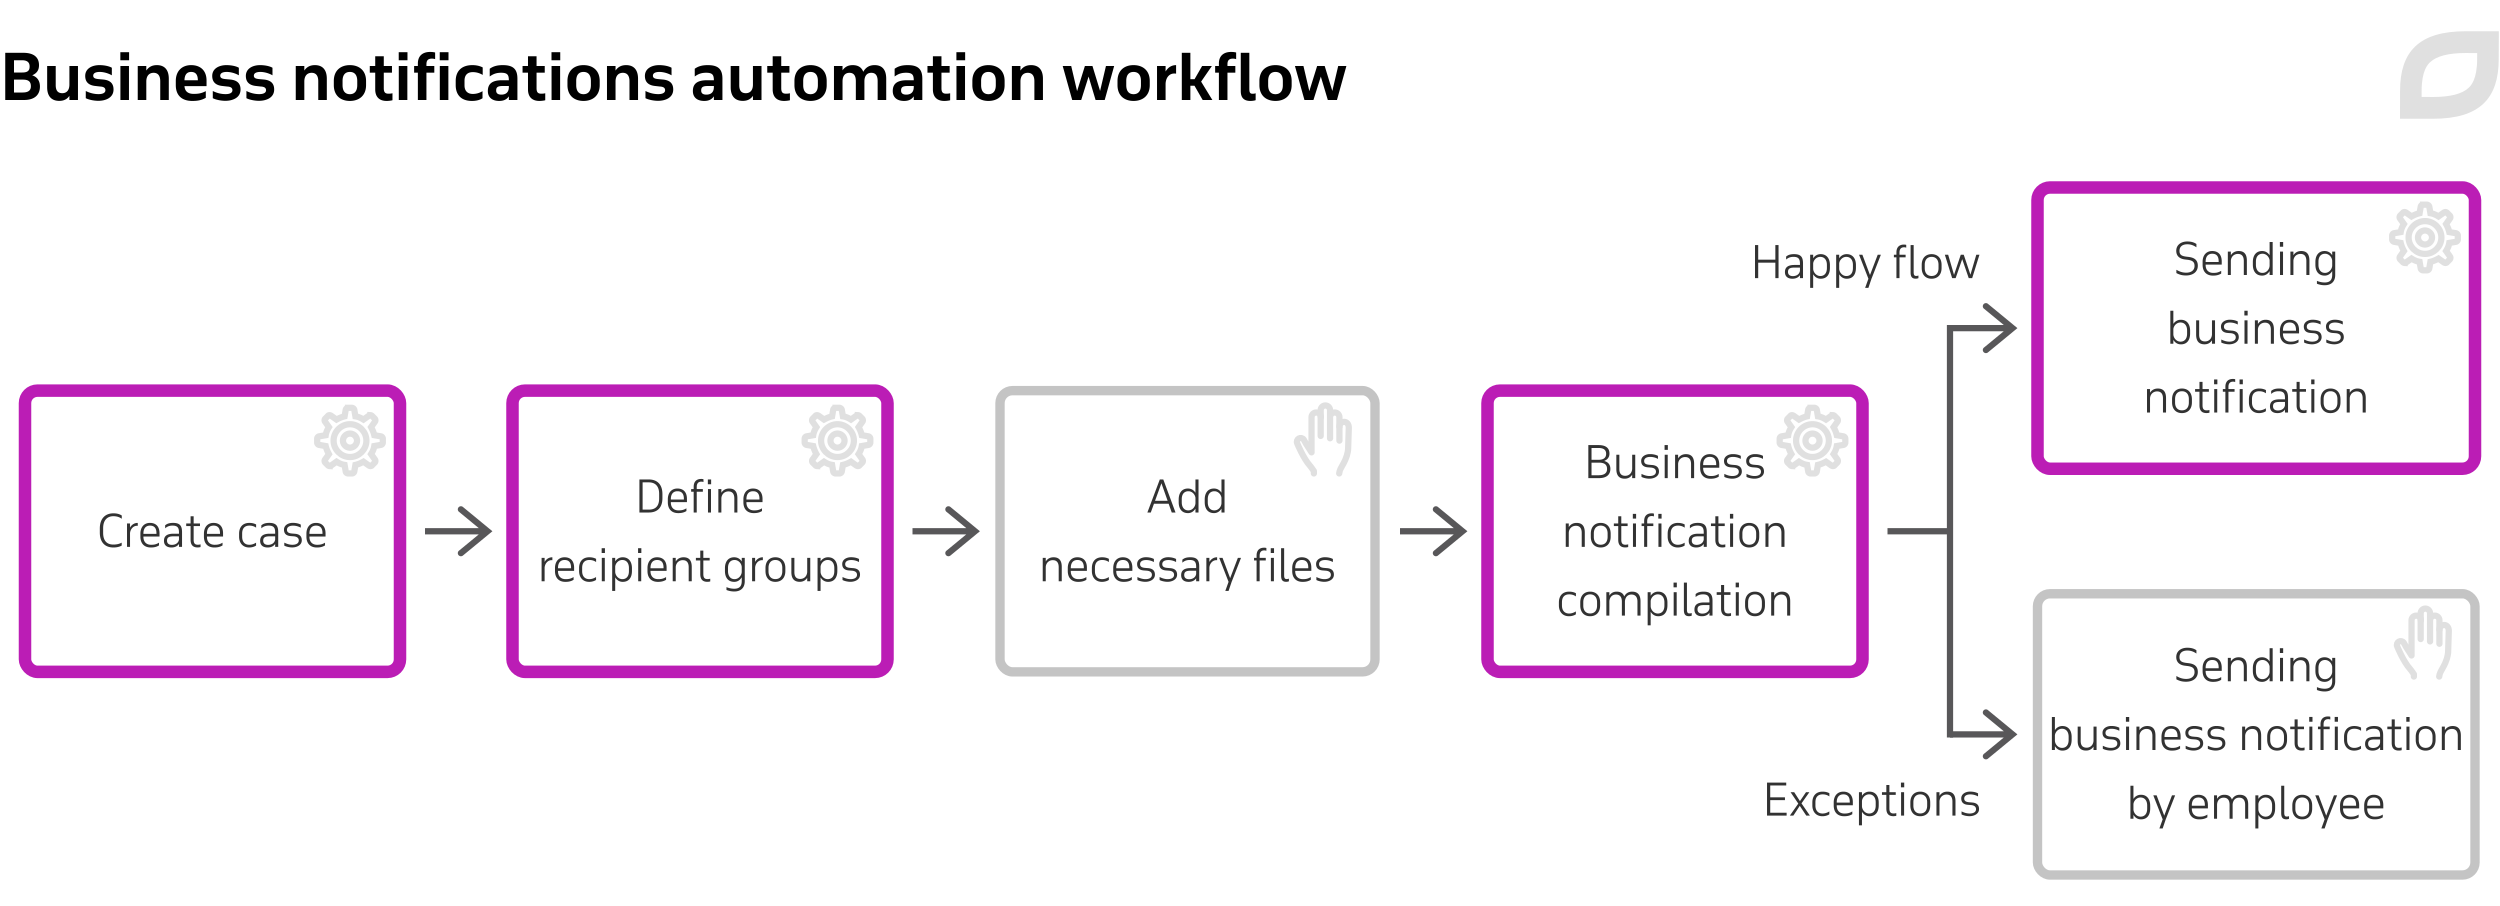
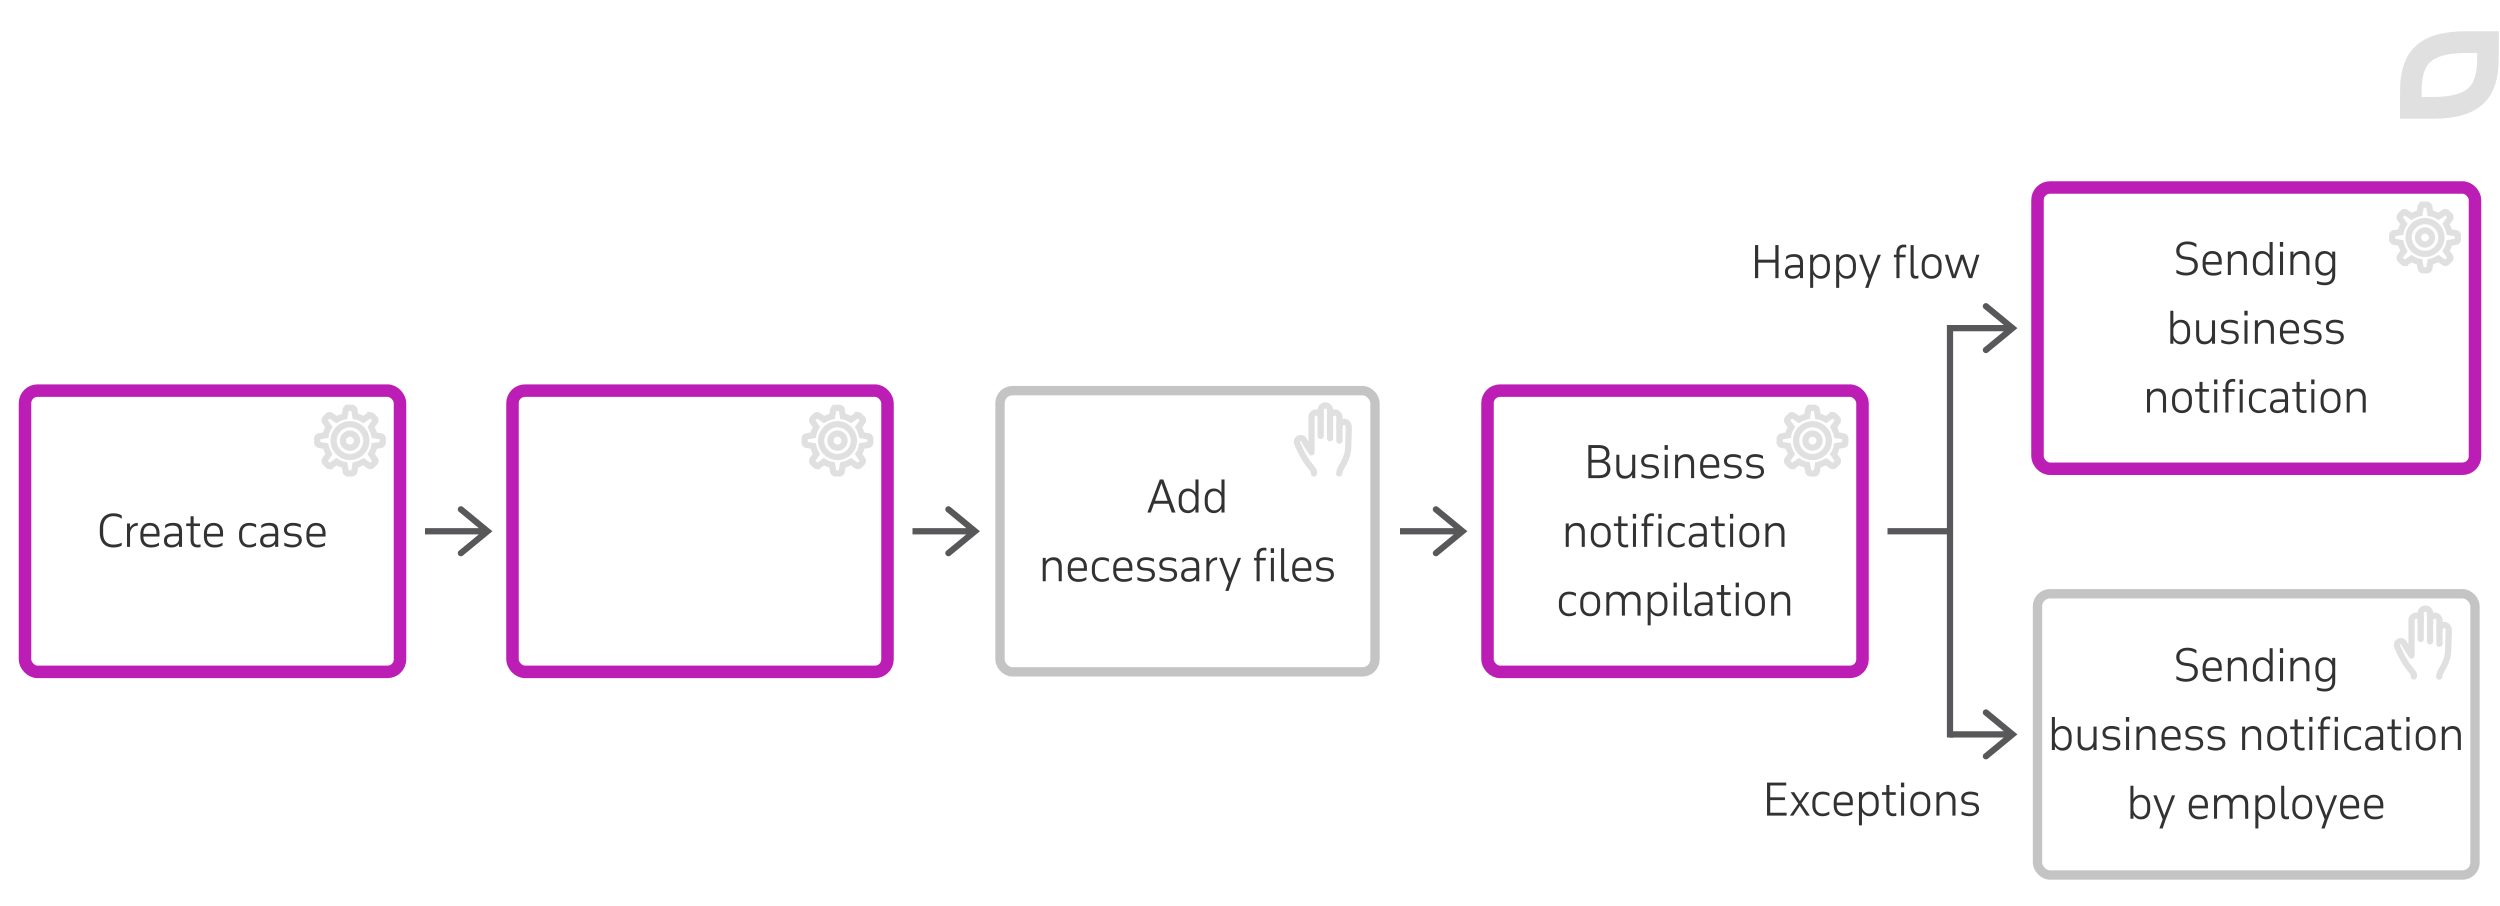
<svg xmlns="http://www.w3.org/2000/svg" width="800" height="290" viewBox="0 0 800 290" fill="none">
  <rect x="8" y="125" width="120" height="90" rx="4" stroke="#BB1DB5" stroke-width="4" stroke-linecap="round" />
  <path d="M38.969 164.962v1.05c-.63-.476-1.498-.826-2.674-.826-1.946 0-3.29 1.246-3.29 3.836v1.484c0 2.534 1.204 3.752 3.262 3.752.938 0 1.862-.154 2.674-.616v.952c-.742.392-1.582.602-2.66.602-2.632 0-4.34-1.61-4.34-4.788v-1.288c0-3.178 1.736-4.858 4.34-4.858 1.344 0 2.128.336 2.688.7zM40.643 175v-7.49h.966v1.316c.504-.882 1.33-1.498 2.478-1.498v.938c-.084-.014-.168-.014-.252-.014-1.176 0-2.114 1.036-2.226 2.366V175h-.966zm10.403-4.34v1.022h-5.152v.112c0 1.442.784 2.534 2.45 2.534.84 0 1.596-.084 2.534-.672v.882c-.826.504-1.61.658-2.632.658-2.086 0-3.318-1.288-3.318-3.472v-.924c0-2.128 1.19-3.472 3.066-3.472 1.848 0 3.052 1.092 3.052 3.332zm-5.152.07v.112h4.172v-.224c0-1.568-.644-2.422-2.058-2.422-1.204 0-2.114.728-2.114 2.534zM58.252 175h-.98v-.952c-.504.77-1.358 1.148-2.394 1.148-1.582 0-2.408-.798-2.408-2.128 0-1.596 1.036-2.282 3.108-2.282h1.694v-.448c0-1.33-.378-2.142-2.03-2.142-.938 0-1.652.21-2.394.868v-.966c.588-.476 1.26-.77 2.548-.77 2.17 0 2.856.938 2.856 2.954V175zm-3.248-.644c.952 0 2.058-.434 2.268-1.68v-1.05h-1.736c-1.568 0-2.086.406-2.086 1.4 0 .868.588 1.33 1.554 1.33zm4.582-6.006v-.84h1.4v-2.31h.98v2.31h2.03v.84h-2.03v4.326c0 1.12.336 1.638 1.33 1.638.294 0 .686-.056.882-.126v.868c-.224.07-.532.126-.952.126-1.582 0-2.24-.924-2.24-2.45v-4.382h-1.4zm11.79 2.31v1.022h-5.152v.112c0 1.442.784 2.534 2.45 2.534.84 0 1.596-.084 2.534-.672v.882c-.826.504-1.61.658-2.632.658-2.086 0-3.318-1.288-3.318-3.472v-.924c0-2.128 1.19-3.472 3.066-3.472 1.848 0 3.052 1.092 3.052 3.332zm-5.152.07v.112h4.172v-.224c0-1.568-.644-2.422-2.058-2.422-1.204 0-2.114.728-2.114 2.534zm13.575-3.402c.798 0 1.54.168 2.156.504v1.022c-.728-.518-1.484-.658-2.156-.658-1.288 0-2.31.672-2.31 2.534v1.064c0 1.428.728 2.534 2.282 2.534.686 0 1.372-.182 2.17-.672v.924c-.532.364-1.316.616-2.212.616-1.988 0-3.22-1.386-3.22-3.472v-.924c0-2.002 1.05-3.472 3.29-3.472zM89.028 175h-.98v-.952c-.504.77-1.358 1.148-2.394 1.148-1.582 0-2.408-.798-2.408-2.128 0-1.596 1.036-2.282 3.108-2.282h1.694v-.448c0-1.33-.378-2.142-2.03-2.142-.938 0-1.652.21-2.394.868v-.966c.588-.476 1.26-.77 2.548-.77 2.17 0 2.856.938 2.856 2.954V175zm-3.248-.644c.952 0 2.058-.434 2.268-1.68v-1.05h-1.736c-1.568 0-2.086.406-2.086 1.4 0 .868.588 1.33 1.554 1.33zm5.195.252v-.966c.854.42 1.68.686 2.562.686 1.246 0 2.072-.462 2.072-1.386 0-.812-.602-1.26-1.736-1.33l-.742-.056c-1.218-.07-2.254-.546-2.254-2.072 0-1.372 1.316-2.17 2.814-2.17 1.106 0 1.96.238 2.562.56v.98a5.176 5.176 0 00-2.464-.644c-1.218 0-1.96.462-1.96 1.316 0 .938.798 1.134 1.652 1.204l.84.07c1.358.098 2.254.672 2.254 2.1 0 1.568-1.61 2.282-3.066 2.282-.826 0-1.89-.224-2.534-.574zm13.199-3.948v1.022h-5.152v.112c0 1.442.784 2.534 2.45 2.534.84 0 1.596-.084 2.534-.672v.882c-.826.504-1.61.658-2.632.658-2.085 0-3.317-1.288-3.317-3.472v-.924c0-2.128 1.19-3.472 3.065-3.472 1.848 0 3.052 1.092 3.052 3.332zm-5.152.07v.112h4.172v-.224c0-1.568-.644-2.422-2.058-2.422-1.203 0-2.114.728-2.114 2.534z" fill="#323232" />
  <path d="M148.136 177.772a1 1 0 01-1.272-1.544l1.272 1.544zM156 170l.636-.772.937.772-.937.772L156 170zm-9.136-6.228a1 1 0 011.272-1.544l-1.272 1.544zM147.5 177l-.636-.772 8.5-7L156 170l.636.772-8.5 7-.636-.772zm8.5-7l-.636.772-8.5-7 .636-.772.636-.772 8.5 7L156 170zm-20 0v-1h20v2h-20v-1z" fill="#585759" />
  <rect x="164" y="125" width="120" height="90" rx="4" stroke="#BB1DB5" stroke-width="4" stroke-linecap="round" />
-   <path d="M207.636 153.43c2.59 0 4.34 1.512 4.34 4.69v1.288c0 3.178-1.75 4.592-4.34 4.592h-3.024v-10.57h3.024zm0 .924h-2.002v8.722h2.002c1.918 0 3.29-.91 3.29-3.57v-1.484c0-2.534-1.344-3.668-3.29-3.668zm12.186 5.306v1.022h-5.152v.112c0 1.442.784 2.534 2.45 2.534.84 0 1.596-.084 2.534-.672v.882c-.826.504-1.61.658-2.632.658-2.086 0-3.318-1.288-3.318-3.472v-.924c0-2.128 1.19-3.472 3.066-3.472 1.848 0 3.052 1.092 3.052 3.332zm-5.152.07v.112h4.172v-.224c0-1.568-.644-2.422-2.058-2.422-1.204 0-2.114.728-2.114 2.534zm6.494-2.38v-.84h.812v-.728c0-1.554.784-2.52 2.436-2.52.336 0 .518.042.7.098v.896a1.734 1.734 0 00-.7-.126c-.938 0-1.456.56-1.456 1.68v.7h1.96v.84h-1.96V164h-.98v-6.65h-.812zm5.39 6.65v-7.49h.966V164h-.966zm-.042-9.044v-1.526h1.05v1.526h-1.05zm3.36 9.044v-7.49h.966v1.176c.504-.826 1.344-1.358 2.492-1.358 1.876 0 2.632 1.134 2.632 3.094V164h-.98v-4.48c0-1.61-.742-2.268-1.876-2.268-1.19 0-2.17.812-2.268 2.184V164h-.966zm14.135-4.34v1.022h-5.152v.112c0 1.442.784 2.534 2.45 2.534.84 0 1.596-.084 2.534-.672v.882c-.826.504-1.61.658-2.632.658-2.086 0-3.318-1.288-3.318-3.472v-.924c0-2.128 1.19-3.472 3.066-3.472 1.848 0 3.052 1.092 3.052 3.332zm-5.152.07v.112h4.172v-.224c0-1.568-.644-2.422-2.058-2.422-1.204 0-2.114.728-2.114 2.534zM173.312 186v-7.49h.966v1.316c.504-.882 1.33-1.498 2.478-1.498v.938c-.084-.014-.168-.014-.252-.014-1.176 0-2.114 1.036-2.226 2.366V186h-.966zm10.403-4.34v1.022h-5.152v.112c0 1.442.784 2.534 2.45 2.534.84 0 1.596-.084 2.534-.672v.882c-.826.504-1.61.658-2.632.658-2.086 0-3.318-1.288-3.318-3.472v-.924c0-2.128 1.19-3.472 3.066-3.472 1.848 0 3.052 1.092 3.052 3.332zm-5.152.07v.112h4.172v-.224c0-1.568-.644-2.422-2.058-2.422-1.204 0-2.114.728-2.114 2.534zm10.034-3.402c.798 0 1.54.168 2.156.504v1.022c-.728-.518-1.484-.658-2.156-.658-1.288 0-2.31.672-2.31 2.534v1.064c0 1.428.728 2.534 2.282 2.534.686 0 1.372-.182 2.17-.672v.924c-.532.364-1.316.616-2.212.616-1.988 0-3.22-1.386-3.22-3.472v-.924c0-2.002 1.05-3.472 3.29-3.472zm3.978 7.672v-7.49h.966V186h-.966zm-.042-9.044v-1.526h1.05v1.526h-1.05zm3.365 12.152V178.51h.966v1.148a2.756 2.756 0 012.408-1.33c1.988 0 2.954 1.512 2.954 3.486v.882c0 2.128-.994 3.5-2.94 3.5-1.148 0-1.932-.616-2.422-1.442v4.354h-.966zm3.234-9.912c-1.176 0-2.142.98-2.268 2.1v1.652c0 1.134.952 2.38 2.296 2.38 1.162 0 2.1-.77 2.1-2.562v-1.022c0-1.428-.7-2.548-2.128-2.548zm5.092 6.804v-7.49h.966V186h-.966zm-.042-9.044v-1.526h1.05v1.526h-1.05zm9.132 4.704v1.022h-5.152v.112c0 1.442.784 2.534 2.45 2.534.84 0 1.596-.084 2.534-.672v.882c-.826.504-1.61.658-2.632.658-2.086 0-3.318-1.288-3.318-3.472v-.924c0-2.128 1.19-3.472 3.066-3.472 1.848 0 3.052 1.092 3.052 3.332zm-5.152.07v.112h4.172v-.224c0-1.568-.644-2.422-2.058-2.422-1.204 0-2.114.728-2.114 2.534zm7.109 4.27v-7.49h.966v1.176c.504-.826 1.344-1.358 2.492-1.358 1.876 0 2.632 1.134 2.632 3.094V186h-.98v-4.48c0-1.61-.742-2.268-1.876-2.268-1.19 0-2.17.812-2.268 2.184V186h-.966zm7.418-6.65v-.84h1.4v-2.31h.98v2.31h2.03v.84h-2.03v4.326c0 1.12.336 1.638 1.33 1.638.294 0 .686-.056.882-.126v.868c-.224.07-.532.126-.952.126-1.582 0-2.24-.924-2.24-2.45v-4.382h-1.4zm15.636-.84v7.476c0 1.974-1.106 3.29-3.388 3.29a6.774 6.774 0 01-2.464-.476v-.924a6.396 6.396 0 002.478.518c1.82 0 2.408-.952 2.408-2.464v-1.204c-.49.826-1.274 1.47-2.408 1.47-1.974 0-2.968-1.414-2.968-3.5v-.882c0-2.016.994-3.486 2.94-3.486 1.134 0 1.946.56 2.436 1.358v-1.176h.966zm-3.248.686c-1.162 0-2.114.756-2.114 2.548v1.022c0 1.428.686 2.562 2.1 2.562 1.288 0 2.24-1.176 2.296-2.296v-1.554c-.056-1.19-1.05-2.282-2.282-2.282zm5.596 6.804v-7.49h.966v1.316c.504-.882 1.33-1.498 2.478-1.498v.938c-.084-.014-.168-.014-.252-.014-1.176 0-2.114 1.036-2.226 2.366V186h-.966zm4.285-3.262v-.952c0-2.268 1.316-3.458 3.164-3.458s3.192 1.19 3.192 3.458v.952c0 2.268-1.344 3.458-3.192 3.458s-3.164-1.19-3.164-3.458zm.966-1.022v1.092c0 1.61.854 2.506 2.198 2.506 1.372 0 2.212-.91 2.212-2.506v-1.092c0-1.638-.882-2.52-2.212-2.52s-2.198.882-2.198 2.52zm13.36-3.206V186h-.98v-1.106c-.49.784-1.274 1.288-2.38 1.288-1.876 0-2.688-1.134-2.688-3.094v-4.578h.966v4.578c0 1.61.756 2.17 1.89 2.17 1.19 0 2.114-.812 2.212-2.184v-4.564h.98zm2.334 10.598V178.51h.966v1.148a2.756 2.756 0 012.408-1.33c1.988 0 2.954 1.512 2.954 3.486v.882c0 2.128-.994 3.5-2.94 3.5-1.148 0-1.932-.616-2.422-1.442v4.354h-.966zm3.234-9.912c-1.176 0-2.142.98-2.268 2.1v1.652c0 1.134.952 2.38 2.296 2.38 1.162 0 2.1-.77 2.1-2.562v-1.022c0-1.428-.7-2.548-2.128-2.548zm4.757 6.412v-.966c.854.42 1.68.686 2.562.686 1.246 0 2.072-.462 2.072-1.386 0-.812-.602-1.26-1.736-1.33l-.742-.056c-1.218-.07-2.254-.546-2.254-2.072 0-1.372 1.316-2.17 2.814-2.17 1.106 0 1.96.238 2.562.56v.98a5.176 5.176 0 00-2.464-.644c-1.218 0-1.96.462-1.96 1.316 0 .938.798 1.134 1.652 1.204l.84.07c1.358.098 2.254.672 2.254 2.1 0 1.568-1.61 2.282-3.066 2.282-.826 0-1.89-.224-2.534-.574z" fill="#323232" />
  <path d="M304.136 177.772a1 1 0 01-1.272-1.544l1.272 1.544zM312 170l.636-.772.937.772-.937.772L312 170zm-9.136-6.228a1 1 0 011.272-1.544l-1.272 1.544zM303.5 177l-.636-.772 8.5-7L312 170l.636.772-8.5 7-.636-.772zm8.5-7l-.636.772-8.5-7 .636-.772.636-.772 8.5 7L312 170zm-20 0v-1h20v2h-20v-1z" fill="#585759" />
  <rect x="320" y="125" width="120" height="90" rx="4" stroke="#C4C4C4" stroke-width="3" stroke-linecap="round" />
  <path d="M367.16 164l3.976-10.57h1.12l3.906 10.57h-1.204l-.994-2.814h-4.69L368.252 164h-1.092zm4.494-9.352l-2.044 5.614h4.032l-1.988-5.614zm10.89 3.038v-4.256h.98V164h-.98v-1.246c-.49.812-1.274 1.442-2.394 1.442-1.974 0-2.968-1.414-2.968-3.5v-.882c0-2.016.994-3.486 2.954-3.486 1.106 0 1.918.56 2.408 1.358zm-2.254-.49c-1.176 0-2.128.756-2.128 2.548v1.022c0 1.428.686 2.562 2.1 2.562 1.358 0 2.282-1.232 2.282-2.38v-1.652c-.14-1.12-1.092-2.1-2.254-2.1zm10.58.49v-4.256h.98V164h-.98v-1.246c-.49.812-1.274 1.442-2.394 1.442-1.974 0-2.968-1.414-2.968-3.5v-.882c0-2.016.994-3.486 2.954-3.486 1.106 0 1.918.56 2.408 1.358zm-2.254-.49c-1.176 0-2.128.756-2.128 2.548v1.022c0 1.428.686 2.562 2.1 2.562 1.358 0 2.282-1.232 2.282-2.38v-1.652c-.14-1.12-1.092-2.1-2.254-2.1zM333.673 186v-7.49h.966v1.176c.504-.826 1.344-1.358 2.492-1.358 1.876 0 2.632 1.134 2.632 3.094V186h-.98v-4.48c0-1.61-.742-2.268-1.876-2.268-1.19 0-2.17.812-2.268 2.184V186h-.966zm14.135-4.34v1.022h-5.152v.112c0 1.442.784 2.534 2.45 2.534.84 0 1.596-.084 2.534-.672v.882c-.826.504-1.61.658-2.632.658-2.086 0-3.318-1.288-3.318-3.472v-.924c0-2.128 1.19-3.472 3.066-3.472 1.848 0 3.052 1.092 3.052 3.332zm-5.152.07v.112h4.172v-.224c0-1.568-.644-2.422-2.058-2.422-1.204 0-2.114.728-2.114 2.534zm10.035-3.402c.798 0 1.54.168 2.156.504v1.022c-.728-.518-1.484-.658-2.156-.658-1.288 0-2.31.672-2.31 2.534v1.064c0 1.428.728 2.534 2.282 2.534.686 0 1.372-.182 2.17-.672v.924c-.532.364-1.316.616-2.212.616-1.988 0-3.22-1.386-3.22-3.472v-.924c0-2.002 1.05-3.472 3.29-3.472zm9.664 3.332v1.022h-5.152v.112c0 1.442.784 2.534 2.45 2.534.84 0 1.596-.084 2.534-.672v.882c-.826.504-1.61.658-2.632.658-2.086 0-3.318-1.288-3.318-3.472v-.924c0-2.128 1.19-3.472 3.066-3.472 1.848 0 3.052 1.092 3.052 3.332zm-5.152.07v.112h4.172v-.224c0-1.568-.644-2.422-2.058-2.422-1.204 0-2.114.728-2.114 2.534zm6.773 3.878v-.966c.854.42 1.68.686 2.562.686 1.246 0 2.072-.462 2.072-1.386 0-.812-.602-1.26-1.736-1.33l-.742-.056c-1.218-.07-2.254-.546-2.254-2.072 0-1.372 1.316-2.17 2.814-2.17 1.106 0 1.96.238 2.562.56v.98a5.176 5.176 0 00-2.464-.644c-1.218 0-1.96.462-1.96 1.316 0 .938.798 1.134 1.652 1.204l.84.07c1.358.098 2.254.672 2.254 2.1 0 1.568-1.61 2.282-3.066 2.282-.826 0-1.89-.224-2.534-.574zm7.095 0v-.966c.854.42 1.68.686 2.562.686 1.246 0 2.072-.462 2.072-1.386 0-.812-.602-1.26-1.736-1.33l-.742-.056c-1.218-.07-2.254-.546-2.254-2.072 0-1.372 1.316-2.17 2.814-2.17 1.106 0 1.96.238 2.562.56v.98a5.176 5.176 0 00-2.464-.644c-1.218 0-1.96.462-1.96 1.316 0 .938.798 1.134 1.652 1.204l.84.07c1.358.098 2.254.672 2.254 2.1 0 1.568-1.61 2.282-3.066 2.282-.826 0-1.89-.224-2.534-.574zm12.682.392h-.98v-.952c-.504.77-1.358 1.148-2.394 1.148-1.582 0-2.408-.798-2.408-2.128 0-1.596 1.036-2.282 3.108-2.282h1.694v-.448c0-1.33-.378-2.142-2.03-2.142-.938 0-1.652.21-2.394.868v-.966c.588-.476 1.26-.77 2.548-.77 2.17 0 2.856.938 2.856 2.954V186zm-3.248-.644c.952 0 2.058-.434 2.268-1.68v-1.05h-1.736c-1.568 0-2.086.406-2.086 1.4 0 .868.588 1.33 1.554 1.33zm5.531.644v-7.49h.966v1.316c.504-.882 1.33-1.498 2.478-1.498v.938c-.084-.014-.168-.014-.252-.014-1.176 0-2.114 1.036-2.226 2.366V186h-.966zm7.106 3.108h-1.05l1.05-2.912-2.996-7.686h1.064l2.436 6.496 2.478-6.496h1.008l-2.926 7.49h-.014l-1.05 3.108zm8.153-9.758v-.84h.812v-.728c0-1.554.784-2.52 2.436-2.52.336 0 .518.042.7.098v.896a1.734 1.734 0 00-.7-.126c-.938 0-1.456.56-1.456 1.68v.7h1.96v.84h-1.96V186h-.98v-6.65h-.812zm5.39 6.65v-7.49h.966V186h-.966zm-.042-9.044v-1.526h1.05v1.526h-1.05zm3.304 7.182v-8.708h.98v8.652c0 .84.196 1.218.784 1.218.294 0 .588-.07.742-.14v.854a2.303 2.303 0 01-.854.168c-1.26 0-1.652-.686-1.652-2.044zm9.68-2.478v1.022h-5.152v.112c0 1.442.784 2.534 2.45 2.534.84 0 1.596-.084 2.534-.672v.882c-.826.504-1.61.658-2.632.658-2.086 0-3.318-1.288-3.318-3.472v-.924c0-2.128 1.19-3.472 3.066-3.472 1.848 0 3.052 1.092 3.052 3.332zm-5.152.07v.112h4.172v-.224c0-1.568-.644-2.422-2.058-2.422-1.204 0-2.114.728-2.114 2.534zm6.772 3.878v-.966c.854.42 1.68.686 2.562.686 1.246 0 2.072-.462 2.072-1.386 0-.812-.602-1.26-1.736-1.33l-.742-.056c-1.218-.07-2.254-.546-2.254-2.072 0-1.372 1.316-2.17 2.814-2.17 1.106 0 1.96.238 2.562.56v.98a5.176 5.176 0 00-2.464-.644c-1.218 0-1.96.462-1.96 1.316 0 .938.798 1.134 1.652 1.204l.84.07c1.358.098 2.254.672 2.254 2.1 0 1.568-1.61 2.282-3.066 2.282-.826 0-1.89-.224-2.534-.574z" fill="#323232" />
  <path d="M460.136 177.772a1 1 0 01-1.272-1.544l1.272 1.544zM468 170l.636-.772.937.772-.937.772L468 170zm-9.136-6.228a1 1 0 011.272-1.544l-1.272 1.544zM459.5 177l-.636-.772 8.5-7L468 170l.636.772-8.5 7-.636-.772zm8.5-7l-.636.772-8.5-7 .636-.772.636-.772 8.5 7L468 170zm-20 0v-1h20v2h-20v-1z" fill="#585759" />
  <rect x="476" y="125" width="120" height="90" rx="4" stroke="#BB1DB5" stroke-width="4" stroke-linecap="round" />
  <path d="M511.681 153h-3.416v-10.57h3.29c2.408 0 3.472 1.036 3.472 2.716 0 1.246-.714 1.96-1.708 2.366 1.176.28 2.002 1.092 2.002 2.534 0 1.596-.966 2.954-3.64 2.954zm-.07-4.956h-2.324v4.032h2.282c1.624 0 2.688-.574 2.688-1.974 0-1.456-.84-2.058-2.646-2.058zm-.154-4.69h-2.17v3.78h2.282c1.54 0 2.394-.63 2.394-1.918 0-1.428-1.036-1.862-2.506-1.862zm11.818 2.156V153h-.98v-1.106c-.49.784-1.274 1.288-2.38 1.288-1.876 0-2.688-1.134-2.688-3.094v-4.578h.966v4.578c0 1.61.756 2.17 1.89 2.17 1.19 0 2.114-.812 2.212-2.184v-4.564h.98zm1.999 7.098v-.966c.854.42 1.68.686 2.562.686 1.246 0 2.072-.462 2.072-1.386 0-.812-.602-1.26-1.736-1.33l-.742-.056c-1.218-.07-2.254-.546-2.254-2.072 0-1.372 1.316-2.17 2.814-2.17 1.106 0 1.96.238 2.562.56v.98a5.176 5.176 0 00-2.464-.644c-1.218 0-1.96.462-1.96 1.316 0 .938.798 1.134 1.652 1.204l.84.07c1.358.098 2.254.672 2.254 2.1 0 1.568-1.61 2.282-3.066 2.282-.826 0-1.89-.224-2.534-.574zm7.431.392v-7.49h.966V153h-.966zm-.042-9.044v-1.526h1.05v1.526h-1.05zm3.365 9.044v-7.49h.966v1.176c.504-.826 1.344-1.358 2.492-1.358 1.876 0 2.632 1.134 2.632 3.094V153h-.98v-4.48c0-1.61-.742-2.268-1.876-2.268-1.19 0-2.17.812-2.268 2.184V153h-.966zm14.135-4.34v1.022h-5.152v.112c0 1.442.784 2.534 2.45 2.534.84 0 1.596-.084 2.534-.672v.882c-.826.504-1.61.658-2.632.658-2.086 0-3.318-1.288-3.318-3.472v-.924c0-2.128 1.19-3.472 3.066-3.472 1.848 0 3.052 1.092 3.052 3.332zm-5.152.07v.112h4.172v-.224c0-1.568-.644-2.422-2.058-2.422-1.204 0-2.114.728-2.114 2.534zm6.772 3.878v-.966c.854.42 1.68.686 2.562.686 1.246 0 2.072-.462 2.072-1.386 0-.812-.602-1.26-1.736-1.33l-.742-.056c-1.218-.07-2.254-.546-2.254-2.072 0-1.372 1.316-2.17 2.814-2.17 1.106 0 1.96.238 2.562.56v.98a5.176 5.176 0 00-2.464-.644c-1.218 0-1.96.462-1.96 1.316 0 .938.798 1.134 1.652 1.204l.84.07c1.358.098 2.254.672 2.254 2.1 0 1.568-1.61 2.282-3.066 2.282-.826 0-1.89-.224-2.534-.574zm7.096 0v-.966c.854.42 1.68.686 2.562.686 1.246 0 2.072-.462 2.072-1.386 0-.812-.602-1.26-1.736-1.33l-.742-.056c-1.218-.07-2.254-.546-2.254-2.072 0-1.372 1.316-2.17 2.814-2.17 1.106 0 1.96.238 2.562.56v.98a5.176 5.176 0 00-2.464-.644c-1.218 0-1.96.462-1.96 1.316 0 .938.798 1.134 1.652 1.204l.84.07c1.358.098 2.254.672 2.254 2.1 0 1.568-1.61 2.282-3.066 2.282-.826 0-1.89-.224-2.534-.574zM501.041 175v-7.49h.966v1.176c.504-.826 1.344-1.358 2.492-1.358 1.876 0 2.632 1.134 2.632 3.094V175h-.98v-4.48c0-1.61-.742-2.268-1.876-2.268-1.19 0-2.17.812-2.268 2.184V175h-.966zm8.017-3.262v-.952c0-2.268 1.316-3.458 3.164-3.458s3.192 1.19 3.192 3.458v.952c0 2.268-1.344 3.458-3.192 3.458s-3.164-1.19-3.164-3.458zm.966-1.022v1.092c0 1.61.854 2.506 2.198 2.506 1.372 0 2.212-.91 2.212-2.506v-1.092c0-1.638-.882-2.52-2.212-2.52s-2.198.882-2.198 2.52zm6.406-2.366v-.84h1.4v-2.31h.98v2.31h2.03v.84h-2.03v4.326c0 1.12.336 1.638 1.33 1.638.294 0 .686-.056.882-.126v.868c-.224.07-.532.126-.952.126-1.582 0-2.24-.924-2.24-2.45v-4.382h-1.4zm6.117 6.65v-7.49h.966V175h-.966zm-.042-9.044v-1.526h1.05v1.526h-1.05zm2.804 2.394v-.84h.812v-.728c0-1.554.784-2.52 2.436-2.52.336 0 .518.042.7.098v.896a1.734 1.734 0 00-.7-.126c-.938 0-1.456.56-1.456 1.68v.7h1.96v.84h-1.96V175h-.98v-6.65h-.812zm5.39 6.65v-7.49h.966V175h-.966zm-.042-9.044v-1.526h1.05v1.526h-1.05zm6.287 1.372c.798 0 1.54.168 2.156.504v1.022c-.728-.518-1.484-.658-2.156-.658-1.288 0-2.31.672-2.31 2.534v1.064c0 1.428.728 2.534 2.282 2.534.686 0 1.372-.182 2.17-.672v.924c-.532.364-1.316.616-2.212.616-1.988 0-3.22-1.386-3.22-3.472v-.924c0-2.002 1.05-3.472 3.29-3.472zm9.228 7.672h-.98v-.952c-.504.77-1.358 1.148-2.394 1.148-1.582 0-2.408-.798-2.408-2.128 0-1.596 1.036-2.282 3.108-2.282h1.694v-.448c0-1.33-.378-2.142-2.03-2.142-.938 0-1.652.21-2.394.868v-.966c.588-.476 1.26-.77 2.548-.77 2.17 0 2.856.938 2.856 2.954V175zm-3.248-.644c.952 0 2.058-.434 2.268-1.68v-1.05h-1.736c-1.568 0-2.086.406-2.086 1.4 0 .868.588 1.33 1.554 1.33zm4.582-6.006v-.84h1.4v-2.31h.98v2.31h2.03v.84h-2.03v4.326c0 1.12.336 1.638 1.33 1.638.294 0 .686-.056.882-.126v.868c-.224.07-.532.126-.952.126-1.582 0-2.24-.924-2.24-2.45v-4.382h-1.4zm6.117 6.65v-7.49h.966V175h-.966zm-.042-9.044v-1.526h1.05v1.526h-1.05zm3.015 5.782v-.952c0-2.268 1.316-3.458 3.164-3.458s3.192 1.19 3.192 3.458v.952c0 2.268-1.344 3.458-3.192 3.458s-3.164-1.19-3.164-3.458zm.966-1.022v1.092c0 1.61.854 2.506 2.198 2.506 1.372 0 2.212-.91 2.212-2.506v-1.092c0-1.638-.882-2.52-2.212-2.52s-2.198.882-2.198 2.52zm7.382 4.284v-7.49h.966v1.176c.504-.826 1.344-1.358 2.492-1.358 1.876 0 2.632 1.134 2.632 3.094V175h-.98v-4.48c0-1.61-.742-2.268-1.876-2.268-1.19 0-2.17.812-2.268 2.184V175h-.966zm-62.809 14.328c.798 0 1.54.168 2.156.504v1.022c-.728-.518-1.484-.658-2.156-.658-1.288 0-2.31.672-2.31 2.534v1.064c0 1.428.728 2.534 2.282 2.534.686 0 1.372-.182 2.17-.672v.924c-.532.364-1.316.616-2.212.616-1.988 0-3.22-1.386-3.22-3.472v-.924c0-2.002 1.05-3.472 3.29-3.472zm3.546 4.41v-.952c0-2.268 1.316-3.458 3.164-3.458s3.192 1.19 3.192 3.458v.952c0 2.268-1.344 3.458-3.192 3.458s-3.164-1.19-3.164-3.458zm.966-1.022v1.092c0 1.61.854 2.506 2.198 2.506 1.372 0 2.212-.91 2.212-2.506v-1.092c0-1.638-.882-2.52-2.212-2.52s-2.198.882-2.198 2.52zM514.03 197v-7.49h.966v1.12c.462-.798 1.218-1.302 2.338-1.302 1.302 0 2.072.546 2.422 1.54.476-.938 1.288-1.54 2.52-1.54 1.876 0 2.688 1.134 2.688 3.094V197h-.98v-4.48c0-1.61-.798-2.268-1.932-2.268-1.176 0-1.974.812-2.072 2.184V197H519v-4.48c0-1.61-.756-2.268-1.89-2.268-1.19 0-2.016.812-2.114 2.184V197h-.966zm13.22 3.108V189.51h.966v1.148a2.756 2.756 0 012.408-1.33c1.988 0 2.954 1.512 2.954 3.486v.882c0 2.128-.994 3.5-2.94 3.5-1.148 0-1.932-.616-2.422-1.442v4.354h-.966zm3.234-9.912c-1.176 0-2.142.98-2.268 2.1v1.652c0 1.134.952 2.38 2.296 2.38 1.162 0 2.1-.77 2.1-2.562v-1.022c0-1.428-.7-2.548-2.128-2.548zm5.092 6.804v-7.49h.966V197h-.966zm-.042-9.044v-1.526h1.05v1.526h-1.05zm3.309 7.182v-8.708h.98v8.652c0 .84.196 1.218.784 1.218.294 0 .588-.07.742-.14v.854a2.303 2.303 0 01-.854.168c-1.26 0-1.652-.686-1.652-2.044zm9.161 1.862h-.98v-.952c-.504.77-1.358 1.148-2.394 1.148-1.582 0-2.408-.798-2.408-2.128 0-1.596 1.036-2.282 3.108-2.282h1.694v-.448c0-1.33-.378-2.142-2.03-2.142-.938 0-1.652.21-2.394.868v-.966c.588-.476 1.26-.77 2.548-.77 2.17 0 2.856.938 2.856 2.954V197zm-3.248-.644c.952 0 2.058-.434 2.268-1.68v-1.05h-1.736c-1.568 0-2.086.406-2.086 1.4 0 .868.588 1.33 1.554 1.33zm4.582-6.006v-.84h1.4v-2.31h.98v2.31h2.03v.84h-2.03v4.326c0 1.12.336 1.638 1.33 1.638.294 0 .686-.056.882-.126v.868c-.224.07-.532.126-.952.126-1.582 0-2.24-.924-2.24-2.45v-4.382h-1.4zm6.117 6.65v-7.49h.966V197h-.966zm-.042-9.044v-1.526h1.05v1.526h-1.05zm3.015 5.782v-.952c0-2.268 1.316-3.458 3.164-3.458s3.192 1.19 3.192 3.458v.952c0 2.268-1.344 3.458-3.192 3.458s-3.164-1.19-3.164-3.458zm.966-1.022v1.092c0 1.61.854 2.506 2.198 2.506 1.372 0 2.212-.91 2.212-2.506v-1.092c0-1.638-.882-2.52-2.212-2.52s-2.198.882-2.198 2.52zm7.382 4.284v-7.49h.966v1.176c.504-.826 1.344-1.358 2.492-1.358 1.876 0 2.632 1.134 2.632 3.094V197h-.98v-4.48c0-1.61-.742-2.268-1.876-2.268-1.19 0-2.17.812-2.268 2.184V197h-.966z" fill="#323232" />
  <path d="M636.136 112.772a1 1 0 01-1.272-1.544l1.272 1.544zM644 105l.636-.772.937.772-.937.772L644 105zm-9.136-6.228a1 1 0 011.272-1.544l-1.272 1.544zM635.5 112l-.636-.772 8.5-7L644 105l.636.772-8.5 7-.636-.772zm8.5-7l-.636.772-8.5-7L635.5 98l.636-.772 8.5 7L644 105zm-20 0v-1h20v2h-20v-1zM636.136 242.772a1 1 0 01-1.272-1.544l1.272 1.544zM644 235l.636-.772.937.772-.937.772L644 235zm-9.136-6.228a1 1 0 011.272-1.544l-1.272 1.544zM635.5 242l-.636-.772 8.5-7L644 235l.636.772-8.5 7-.636-.772zm8.5-7l-.636.772-8.5-7 .636-.772.636-.772 8.5 7L644 235zm-20 0v-1h20v2h-20v-1z" fill="#585759" />
  <path d="M604 170h20m0-66v66m0 0v66" stroke="#585759" stroke-width="2" />
  <rect x="652" y="60" width="140" height="90" rx="4" stroke="#BB1DB5" stroke-width="4" stroke-linecap="round" />
  <path d="M696.441 87.384V86.32c.994.602 1.988.938 3.15.938 1.722 0 2.66-.882 2.66-2.156 0-1.288-.658-1.792-2.352-1.988l-.7-.084c-1.68-.196-2.8-1.078-2.8-2.772 0-1.862 1.512-2.982 3.528-2.982 1.274 0 2.17.28 2.926.798v1.064c-.91-.63-1.82-.966-2.898-.966-1.722 0-2.52.868-2.52 2.1 0 1.246.63 1.666 2.212 1.862l.7.084c1.75.21 2.954.924 2.954 2.814 0 2.002-1.568 3.122-3.794 3.122-1.148 0-2.044-.224-3.066-.77zm14.511-3.724v1.022H705.8v.112c0 1.442.784 2.534 2.45 2.534.84 0 1.596-.084 2.534-.672v.882c-.826.504-1.61.658-2.632.658-2.086 0-3.318-1.288-3.318-3.472V83.8c0-2.128 1.19-3.472 3.066-3.472 1.848 0 3.052 1.092 3.052 3.332zm-5.152.07v.112h4.172v-.224c0-1.568-.644-2.422-2.058-2.422-1.204 0-2.114.728-2.114 2.534zm7.108 4.27v-7.49h.966v1.176c.504-.826 1.344-1.358 2.492-1.358 1.876 0 2.632 1.134 2.632 3.094V88h-.98v-4.48c0-1.61-.742-2.268-1.876-2.268-1.19 0-2.17.812-2.268 2.184V88h-.966zm13.366-6.314V77.43h.98V88h-.98v-1.246c-.49.812-1.274 1.442-2.394 1.442-1.974 0-2.968-1.414-2.968-3.5v-.882c0-2.016.994-3.486 2.954-3.486 1.106 0 1.918.56 2.408 1.358zm-2.254-.49c-1.176 0-2.128.756-2.128 2.548v1.022c0 1.428.686 2.562 2.1 2.562 1.358 0 2.282-1.232 2.282-2.38v-1.652c-.14-1.12-1.092-2.1-2.254-2.1zM729.602 88v-7.49h.966V88h-.966zm-.042-9.044V77.43h1.05v1.526h-1.05zM732.924 88v-7.49h.966v1.176c.504-.826 1.344-1.358 2.492-1.358 1.876 0 2.632 1.134 2.632 3.094V88h-.98v-4.48c0-1.61-.742-2.268-1.876-2.268-1.19 0-2.17.812-2.268 2.184V88h-.966zm14.345-7.49v7.476c0 1.974-1.106 3.29-3.388 3.29a6.774 6.774 0 01-2.464-.476v-.924a6.396 6.396 0 002.478.518c1.82 0 2.408-.952 2.408-2.464v-1.204c-.49.826-1.274 1.47-2.408 1.47-1.974 0-2.968-1.414-2.968-3.5v-.882c0-2.016.994-3.486 2.94-3.486 1.134 0 1.946.56 2.436 1.358V80.51h.966zm-3.248.686c-1.162 0-2.114.756-2.114 2.548v1.022c0 1.428.686 2.562 2.1 2.562 1.288 0 2.24-1.176 2.296-2.296v-1.554c-.056-1.19-1.05-2.282-2.282-2.282zM694.506 110V99.43h.966v4.228a2.756 2.756 0 012.408-1.33c1.988 0 2.954 1.512 2.954 3.486v.882c0 2.128-.994 3.5-2.94 3.5-1.148 0-1.932-.616-2.422-1.442V110h-.966zm3.234-6.804c-1.176 0-2.142.98-2.268 2.1v1.652c0 1.134.952 2.38 2.296 2.38 1.162 0 2.1-.77 2.1-2.562v-1.022c0-1.428-.7-2.548-2.128-2.548zm11.07-.686V110h-.98v-1.106c-.49.784-1.274 1.288-2.38 1.288-1.876 0-2.688-1.134-2.688-3.094v-4.578h.966v4.578c0 1.61.756 2.17 1.89 2.17 1.19 0 2.114-.812 2.212-2.184v-4.564h.98zm1.999 7.098v-.966c.854.42 1.68.686 2.562.686 1.246 0 2.072-.462 2.072-1.386 0-.812-.602-1.26-1.736-1.33l-.742-.056c-1.218-.07-2.254-.546-2.254-2.072 0-1.372 1.316-2.17 2.814-2.17 1.106 0 1.96.238 2.562.56v.98a5.176 5.176 0 00-2.464-.644c-1.218 0-1.96.462-1.96 1.316 0 .938.798 1.134 1.652 1.204l.84.07c1.358.098 2.254.672 2.254 2.1 0 1.568-1.61 2.282-3.066 2.282-.826 0-1.89-.224-2.534-.574zm7.431.392v-7.49h.966V110h-.966zm-.042-9.044V99.43h1.05v1.526h-1.05zm3.365 9.044v-7.49h.966v1.176c.504-.826 1.344-1.358 2.492-1.358 1.876 0 2.632 1.134 2.632 3.094V110h-.98v-4.48c0-1.61-.742-2.268-1.876-2.268-1.19 0-2.17.812-2.268 2.184V110h-.966zm14.135-4.34v1.022h-5.152v.112c0 1.442.784 2.534 2.45 2.534.84 0 1.596-.084 2.534-.672v.882c-.826.504-1.61.658-2.632.658-2.086 0-3.318-1.288-3.318-3.472v-.924c0-2.128 1.19-3.472 3.066-3.472 1.848 0 3.052 1.092 3.052 3.332zm-5.152.07v.112h4.172v-.224c0-1.568-.644-2.422-2.058-2.422-1.204 0-2.114.728-2.114 2.534zm6.773 3.878v-.966c.854.42 1.68.686 2.562.686 1.246 0 2.072-.462 2.072-1.386 0-.812-.602-1.26-1.736-1.33l-.742-.056c-1.218-.07-2.254-.546-2.254-2.072 0-1.372 1.316-2.17 2.814-2.17 1.106 0 1.96.238 2.562.56v.98a5.176 5.176 0 00-2.464-.644c-1.218 0-1.96.462-1.96 1.316 0 .938.798 1.134 1.652 1.204l.84.07c1.358.098 2.254.672 2.254 2.1 0 1.568-1.61 2.282-3.066 2.282-.826 0-1.89-.224-2.534-.574zm7.095 0v-.966c.854.42 1.68.686 2.562.686 1.246 0 2.072-.462 2.072-1.386 0-.812-.602-1.26-1.736-1.33l-.742-.056c-1.218-.07-2.254-.546-2.254-2.072 0-1.372 1.316-2.17 2.814-2.17 1.106 0 1.96.238 2.562.56v.98a5.176 5.176 0 00-2.464-.644c-1.218 0-1.96.462-1.96 1.316 0 .938.798 1.134 1.652 1.204l.84.07c1.358.098 2.254.672 2.254 2.1 0 1.568-1.61 2.282-3.066 2.282-.826 0-1.89-.224-2.534-.574zM687.041 132v-7.49h.966v1.176c.504-.826 1.344-1.358 2.492-1.358 1.876 0 2.632 1.134 2.632 3.094V132h-.98v-4.48c0-1.61-.742-2.268-1.876-2.268-1.19 0-2.17.812-2.268 2.184V132h-.966zm8.017-3.262v-.952c0-2.268 1.316-3.458 3.164-3.458s3.192 1.19 3.192 3.458v.952c0 2.268-1.344 3.458-3.192 3.458s-3.164-1.19-3.164-3.458zm.966-1.022v1.092c0 1.61.854 2.506 2.198 2.506 1.372 0 2.212-.91 2.212-2.506v-1.092c0-1.638-.882-2.52-2.212-2.52s-2.198.882-2.198 2.52zm6.406-2.366v-.84h1.4v-2.31h.98v2.31h2.03v.84h-2.03v4.326c0 1.12.336 1.638 1.33 1.638.294 0 .686-.056.882-.126v.868c-.224.07-.532.126-.952.126-1.582 0-2.24-.924-2.24-2.45v-4.382h-1.4zm6.117 6.65v-7.49h.966V132h-.966zm-.042-9.044v-1.526h1.05v1.526h-1.05zm2.804 2.394v-.84h.812v-.728c0-1.554.784-2.52 2.436-2.52.336 0 .518.042.7.098v.896a1.734 1.734 0 00-.7-.126c-.938 0-1.456.56-1.456 1.68v.7h1.96v.84h-1.96V132h-.98v-6.65h-.812zm5.39 6.65v-7.49h.966V132h-.966zm-.042-9.044v-1.526h1.05v1.526h-1.05zm6.287 1.372c.798 0 1.54.168 2.156.504v1.022c-.728-.518-1.484-.658-2.156-.658-1.288 0-2.31.672-2.31 2.534v1.064c0 1.428.728 2.534 2.282 2.534.686 0 1.372-.182 2.17-.672v.924c-.532.364-1.316.616-2.212.616-1.988 0-3.22-1.386-3.22-3.472v-.924c0-2.002 1.05-3.472 3.29-3.472zm9.228 7.672h-.98v-.952c-.504.77-1.358 1.148-2.394 1.148-1.582 0-2.408-.798-2.408-2.128 0-1.596 1.036-2.282 3.108-2.282h1.694v-.448c0-1.33-.378-2.142-2.03-2.142-.938 0-1.652.21-2.394.868v-.966c.588-.476 1.26-.77 2.548-.77 2.17 0 2.856.938 2.856 2.954V132zm-3.248-.644c.952 0 2.058-.434 2.268-1.68v-1.05h-1.736c-1.568 0-2.086.406-2.086 1.4 0 .868.588 1.33 1.554 1.33zm4.582-6.006v-.84h1.4v-2.31h.98v2.31h2.03v.84h-2.03v4.326c0 1.12.336 1.638 1.33 1.638.294 0 .686-.056.882-.126v.868c-.224.07-.532.126-.952.126-1.582 0-2.24-.924-2.24-2.45v-4.382h-1.4zm6.117 6.65v-7.49h.966V132h-.966zm-.042-9.044v-1.526h1.05v1.526h-1.05zm3.015 5.782v-.952c0-2.268 1.316-3.458 3.164-3.458s3.192 1.19 3.192 3.458v.952c0 2.268-1.344 3.458-3.192 3.458s-3.164-1.19-3.164-3.458zm.966-1.022v1.092c0 1.61.854 2.506 2.198 2.506 1.372 0 2.212-.91 2.212-2.506v-1.092c0-1.638-.882-2.52-2.212-2.52s-2.198.882-2.198 2.52zm7.382 4.284v-7.49h.966v1.176c.504-.826 1.344-1.358 2.492-1.358 1.876 0 2.632 1.134 2.632 3.094V132h-.98v-4.48c0-1.61-.742-2.268-1.876-2.268-1.19 0-2.17.812-2.268 2.184V132h-.966z" fill="#323232" />
  <rect x="652" y="190" width="140" height="90" rx="4" stroke="#C4C4C4" stroke-width="3" stroke-linecap="round" />
  <path d="M696.441 217.384v-1.064c.994.602 1.988.938 3.15.938 1.722 0 2.66-.882 2.66-2.156 0-1.288-.658-1.792-2.352-1.988l-.7-.084c-1.68-.196-2.8-1.078-2.8-2.772 0-1.862 1.512-2.982 3.528-2.982 1.274 0 2.17.28 2.926.798v1.064c-.91-.63-1.82-.966-2.898-.966-1.722 0-2.52.868-2.52 2.1 0 1.246.63 1.666 2.212 1.862l.7.084c1.75.21 2.954.924 2.954 2.814 0 2.002-1.568 3.122-3.794 3.122-1.148 0-2.044-.224-3.066-.77zm14.511-3.724v1.022H705.8v.112c0 1.442.784 2.534 2.45 2.534.84 0 1.596-.084 2.534-.672v.882c-.826.504-1.61.658-2.632.658-2.086 0-3.318-1.288-3.318-3.472v-.924c0-2.128 1.19-3.472 3.066-3.472 1.848 0 3.052 1.092 3.052 3.332zm-5.152.07v.112h4.172v-.224c0-1.568-.644-2.422-2.058-2.422-1.204 0-2.114.728-2.114 2.534zm7.108 4.27v-7.49h.966v1.176c.504-.826 1.344-1.358 2.492-1.358 1.876 0 2.632 1.134 2.632 3.094V218h-.98v-4.48c0-1.61-.742-2.268-1.876-2.268-1.19 0-2.17.812-2.268 2.184V218h-.966zm13.366-6.314v-4.256h.98V218h-.98v-1.246c-.49.812-1.274 1.442-2.394 1.442-1.974 0-2.968-1.414-2.968-3.5v-.882c0-2.016.994-3.486 2.954-3.486 1.106 0 1.918.56 2.408 1.358zm-2.254-.49c-1.176 0-2.128.756-2.128 2.548v1.022c0 1.428.686 2.562 2.1 2.562 1.358 0 2.282-1.232 2.282-2.38v-1.652c-.14-1.12-1.092-2.1-2.254-2.1zm5.582 6.804v-7.49h.966V218h-.966zm-.042-9.044v-1.526h1.05v1.526h-1.05zm3.364 9.044v-7.49h.966v1.176c.504-.826 1.344-1.358 2.492-1.358 1.876 0 2.632 1.134 2.632 3.094V218h-.98v-4.48c0-1.61-.742-2.268-1.876-2.268-1.19 0-2.17.812-2.268 2.184V218h-.966zm14.345-7.49v7.476c0 1.974-1.106 3.29-3.388 3.29a6.774 6.774 0 01-2.464-.476v-.924a6.396 6.396 0 002.478.518c1.82 0 2.408-.952 2.408-2.464v-1.204c-.49.826-1.274 1.47-2.408 1.47-1.974 0-2.968-1.414-2.968-3.5v-.882c0-2.016.994-3.486 2.94-3.486 1.134 0 1.946.56 2.436 1.358v-1.176h.966zm-3.248.686c-1.162 0-2.114.756-2.114 2.548v1.022c0 1.428.686 2.562 2.1 2.562 1.288 0 2.24-1.176 2.296-2.296v-1.554c-.056-1.19-1.05-2.282-2.282-2.282zM656.601 240v-10.57h.966v4.228a2.756 2.756 0 012.408-1.33c1.988 0 2.954 1.512 2.954 3.486v.882c0 2.128-.994 3.5-2.94 3.5-1.148 0-1.932-.616-2.422-1.442V240h-.966zm3.234-6.804c-1.176 0-2.142.98-2.268 2.1v1.652c0 1.134.952 2.38 2.296 2.38 1.162 0 2.1-.77 2.1-2.562v-1.022c0-1.428-.7-2.548-2.128-2.548zm11.07-.686V240h-.98v-1.106c-.49.784-1.274 1.288-2.38 1.288-1.876 0-2.688-1.134-2.688-3.094v-4.578h.966v4.578c0 1.61.756 2.17 1.89 2.17 1.19 0 2.114-.812 2.212-2.184v-4.564h.98zm1.998 7.098v-.966c.854.42 1.68.686 2.562.686 1.246 0 2.072-.462 2.072-1.386 0-.812-.602-1.26-1.736-1.33l-.742-.056c-1.218-.07-2.254-.546-2.254-2.072 0-1.372 1.316-2.17 2.814-2.17 1.106 0 1.96.238 2.562.56v.98a5.176 5.176 0 00-2.464-.644c-1.218 0-1.96.462-1.96 1.316 0 .938.798 1.134 1.652 1.204l.84.07c1.358.098 2.254.672 2.254 2.1 0 1.568-1.61 2.282-3.066 2.282-.826 0-1.89-.224-2.534-.574zm7.432.392v-7.49h.966V240h-.966zm-.042-9.044v-1.526h1.05v1.526h-1.05zm3.364 9.044v-7.49h.966v1.176c.504-.826 1.344-1.358 2.492-1.358 1.876 0 2.632 1.134 2.632 3.094V240h-.98v-4.48c0-1.61-.742-2.268-1.876-2.268-1.19 0-2.17.812-2.268 2.184V240h-.966zm14.136-4.34v1.022h-5.152v.112c0 1.442.784 2.534 2.45 2.534.84 0 1.596-.084 2.534-.672v.882c-.826.504-1.61.658-2.632.658-2.086 0-3.318-1.288-3.318-3.472v-.924c0-2.128 1.19-3.472 3.066-3.472 1.848 0 3.052 1.092 3.052 3.332zm-5.152.07v.112h4.172v-.224c0-1.568-.644-2.422-2.058-2.422-1.204 0-2.114.728-2.114 2.534zm6.772 3.878v-.966c.854.42 1.68.686 2.562.686 1.246 0 2.072-.462 2.072-1.386 0-.812-.602-1.26-1.736-1.33l-.742-.056c-1.218-.07-2.254-.546-2.254-2.072 0-1.372 1.316-2.17 2.814-2.17 1.106 0 1.96.238 2.562.56v.98a5.176 5.176 0 00-2.464-.644c-1.218 0-1.96.462-1.96 1.316 0 .938.798 1.134 1.652 1.204l.84.07c1.358.098 2.254.672 2.254 2.1 0 1.568-1.61 2.282-3.066 2.282-.826 0-1.89-.224-2.534-.574zm7.096 0v-.966c.854.42 1.68.686 2.562.686 1.246 0 2.072-.462 2.072-1.386 0-.812-.602-1.26-1.736-1.33l-.742-.056c-1.218-.07-2.254-.546-2.254-2.072 0-1.372 1.316-2.17 2.814-2.17 1.106 0 1.96.238 2.562.56v.98a5.176 5.176 0 00-2.464-.644c-1.218 0-1.96.462-1.96 1.316 0 .938.798 1.134 1.652 1.204l.84.07c1.358.098 2.254.672 2.254 2.1 0 1.568-1.61 2.282-3.066 2.282-.826 0-1.89-.224-2.534-.574zm10.973.392v-7.49h.966v1.176c.504-.826 1.344-1.358 2.492-1.358 1.876 0 2.632 1.134 2.632 3.094V240h-.98v-4.48c0-1.61-.742-2.268-1.876-2.268-1.19 0-2.17.812-2.268 2.184V240h-.966zm8.017-3.262v-.952c0-2.268 1.316-3.458 3.164-3.458s3.192 1.19 3.192 3.458v.952c0 2.268-1.344 3.458-3.192 3.458s-3.164-1.19-3.164-3.458zm.966-1.022v1.092c0 1.61.854 2.506 2.198 2.506 1.372 0 2.212-.91 2.212-2.506v-1.092c0-1.638-.882-2.52-2.212-2.52s-2.198.882-2.198 2.52zm6.405-2.366v-.84h1.4v-2.31h.98v2.31h2.03v.84h-2.03v4.326c0 1.12.336 1.638 1.33 1.638.294 0 .686-.056.882-.126v.868c-.224.07-.532.126-.952.126-1.582 0-2.24-.924-2.24-2.45v-4.382h-1.4zm6.118 6.65v-7.49h.966V240h-.966zm-.042-9.044v-1.526h1.05v1.526h-1.05zm2.804 2.394v-.84h.812v-.728c0-1.554.784-2.52 2.436-2.52.336 0 .518.042.7.098v.896a1.734 1.734 0 00-.7-.126c-.938 0-1.456.56-1.456 1.68v.7h1.96v.84h-1.96V240h-.98v-6.65h-.812zm5.39 6.65v-7.49h.966V240h-.966zm-.042-9.044v-1.526h1.05v1.526h-1.05zm6.286 1.372c.798 0 1.54.168 2.156.504v1.022c-.728-.518-1.484-.658-2.156-.658-1.288 0-2.31.672-2.31 2.534v1.064c0 1.428.728 2.534 2.282 2.534.686 0 1.372-.182 2.17-.672v.924c-.532.364-1.316.616-2.212.616-1.988 0-3.22-1.386-3.22-3.472v-.924c0-2.002 1.05-3.472 3.29-3.472zm9.229 7.672h-.98v-.952c-.504.77-1.358 1.148-2.394 1.148-1.582 0-2.408-.798-2.408-2.128 0-1.596 1.036-2.282 3.108-2.282h1.694v-.448c0-1.33-.378-2.142-2.03-2.142-.938 0-1.652.21-2.394.868v-.966c.588-.476 1.26-.77 2.548-.77 2.17 0 2.856.938 2.856 2.954V240zm-3.248-.644c.952 0 2.058-.434 2.268-1.68v-1.05h-1.736c-1.568 0-2.086.406-2.086 1.4 0 .868.588 1.33 1.554 1.33zm4.581-6.006v-.84h1.4v-2.31h.98v2.31h2.03v.84h-2.03v4.326c0 1.12.336 1.638 1.33 1.638.294 0 .686-.056.882-.126v.868c-.224.07-.532.126-.952.126-1.582 0-2.24-.924-2.24-2.45v-4.382h-1.4zm6.118 6.65v-7.49h.966V240h-.966zm-.042-9.044v-1.526h1.05v1.526h-1.05zm3.014 5.782v-.952c0-2.268 1.316-3.458 3.164-3.458s3.192 1.19 3.192 3.458v.952c0 2.268-1.344 3.458-3.192 3.458s-3.164-1.19-3.164-3.458zm.966-1.022v1.092c0 1.61.854 2.506 2.198 2.506 1.372 0 2.212-.91 2.212-2.506v-1.092c0-1.638-.882-2.52-2.212-2.52s-2.198.882-2.198 2.52zm7.382 4.284v-7.49h.966v1.176c.504-.826 1.344-1.358 2.492-1.358 1.876 0 2.632 1.134 2.632 3.094V240h-.98v-4.48c0-1.61-.742-2.268-1.876-2.268-1.19 0-2.17.812-2.268 2.184V240h-.966zm-99.647 22v-10.57h.966v4.228a2.756 2.756 0 012.408-1.33c1.988 0 2.954 1.512 2.954 3.486v.882c0 2.128-.994 3.5-2.94 3.5-1.148 0-1.932-.616-2.422-1.442V262h-.966zm3.234-6.804c-1.176 0-2.142.98-2.268 2.1v1.652c0 1.134.952 2.38 2.296 2.38 1.162 0 2.1-.77 2.1-2.562v-1.022c0-1.428-.7-2.548-2.128-2.548zm7.084 9.912h-1.05l1.05-2.912-2.996-7.686h1.064l2.436 6.496 2.478-6.496h1.008l-2.926 7.49h-.014l-1.05 3.108zm14.481-7.448v1.022h-5.152v.112c0 1.442.784 2.534 2.45 2.534.84 0 1.596-.084 2.534-.672v.882c-.826.504-1.61.658-2.632.658-2.086 0-3.318-1.288-3.318-3.472v-.924c0-2.128 1.19-3.472 3.066-3.472 1.848 0 3.052 1.092 3.052 3.332zm-5.152.07v.112h4.172v-.224c0-1.568-.644-2.422-2.058-2.422-1.204 0-2.114.728-2.114 2.534zm7.108 4.27v-7.49h.966v1.12c.462-.798 1.218-1.302 2.338-1.302 1.302 0 2.072.546 2.422 1.54.476-.938 1.288-1.54 2.52-1.54 1.876 0 2.688 1.134 2.688 3.094V262h-.98v-4.48c0-1.61-.798-2.268-1.932-2.268-1.176 0-1.974.812-2.072 2.184V262h-.98v-4.48c0-1.61-.756-2.268-1.89-2.268-1.19 0-2.016.812-2.114 2.184V262h-.966zm13.221 3.108V254.51h.966v1.148a2.756 2.756 0 012.408-1.33c1.988 0 2.954 1.512 2.954 3.486v.882c0 2.128-.994 3.5-2.94 3.5-1.148 0-1.932-.616-2.422-1.442v4.354h-.966zm3.234-9.912c-1.176 0-2.142.98-2.268 2.1v1.652c0 1.134.952 2.38 2.296 2.38 1.162 0 2.1-.77 2.1-2.562v-1.022c0-1.428-.7-2.548-2.128-2.548zm5.036 4.942v-8.708h.98v8.652c0 .84.196 1.218.784 1.218.294 0 .588-.07.742-.14v.854a2.303 2.303 0 01-.854.168c-1.26 0-1.652-.686-1.652-2.044zm3.562-1.4v-.952c0-2.268 1.316-3.458 3.164-3.458s3.192 1.19 3.192 3.458v.952c0 2.268-1.344 3.458-3.192 3.458s-3.164-1.19-3.164-3.458zm.966-1.022v1.092c0 1.61.854 2.506 2.198 2.506 1.372 0 2.212-.91 2.212-2.506v-1.092c0-1.638-.882-2.52-2.212-2.52s-2.198.882-2.198 2.52zm9.374 7.392h-1.05l1.05-2.912-2.996-7.686h1.064l2.436 6.496 2.478-6.496h1.008l-2.926 7.49h-.014l-1.05 3.108zm11.049-7.448v1.022h-5.152v.112c0 1.442.784 2.534 2.45 2.534.84 0 1.596-.084 2.534-.672v.882c-.826.504-1.61.658-2.632.658-2.086 0-3.318-1.288-3.318-3.472v-.924c0-2.128 1.19-3.472 3.066-3.472 1.848 0 3.052 1.092 3.052 3.332zm-5.152.07v.112h4.172v-.224c0-1.568-.644-2.422-2.058-2.422-1.204 0-2.114.728-2.114 2.534zm12.877-.07v1.022h-5.152v.112c0 1.442.784 2.534 2.45 2.534.84 0 1.596-.084 2.534-.672v.882c-.826.504-1.61.658-2.632.658-2.086 0-3.318-1.288-3.318-3.472v-.924c0-2.128 1.19-3.472 3.066-3.472 1.848 0 3.052 1.092 3.052 3.332zm-5.152.07v.112h4.172v-.224c0-1.568-.644-2.422-2.058-2.422-1.204 0-2.114.728-2.114 2.534zM569.134 78.43V89h-1.022v-4.956h-5.488V89h-1.022V78.43h1.022v4.662h5.488V78.43h1.022zm7.83 10.57h-.98v-.952c-.504.77-1.358 1.148-2.394 1.148-1.582 0-2.408-.798-2.408-2.128 0-1.596 1.036-2.282 3.108-2.282h1.694v-.448c0-1.33-.378-2.142-2.03-2.142-.938 0-1.652.21-2.394.868v-.966c.588-.476 1.26-.77 2.548-.77 2.17 0 2.856.938 2.856 2.954V89zm-3.248-.644c.952 0 2.058-.434 2.268-1.68v-1.05h-1.736c-1.568 0-2.086.406-2.086 1.4 0 .868.588 1.33 1.554 1.33zm5.531 3.752V81.51h.966v1.148a2.756 2.756 0 012.408-1.33c1.988 0 2.954 1.512 2.954 3.486v.882c0 2.128-.994 3.5-2.94 3.5-1.148 0-1.932-.616-2.422-1.442v4.354h-.966zm3.234-9.912c-1.176 0-2.142.98-2.268 2.1v1.652c0 1.134.952 2.38 2.296 2.38 1.162 0 2.1-.77 2.1-2.562v-1.022c0-1.428-.7-2.548-2.128-2.548zm5.092 9.912V81.51h.966v1.148a2.756 2.756 0 012.408-1.33c1.988 0 2.954 1.512 2.954 3.486v.882c0 2.128-.994 3.5-2.94 3.5-1.148 0-1.932-.616-2.422-1.442v4.354h-.966zm3.234-9.912c-1.176 0-2.142.98-2.268 2.1v1.652c0 1.134.952 2.38 2.296 2.38 1.162 0 2.1-.77 2.1-2.562v-1.022c0-1.428-.7-2.548-2.128-2.548zm7.085 9.912h-1.05l1.05-2.912-2.996-7.686h1.064l2.436 6.496 2.478-6.496h1.008L598.956 89h-.014l-1.05 3.108zm8.153-9.758v-.84h.812v-.728c0-1.554.784-2.52 2.436-2.52.336 0 .518.042.7.098v.896a1.734 1.734 0 00-.7-.126c-.938 0-1.456.56-1.456 1.68v.7h1.96v.84h-1.96V89h-.98v-6.65h-.812zm5.348 4.788V78.43h.98v8.652c0 .84.196 1.218.784 1.218.294 0 .588-.07.742-.14v.854a2.303 2.303 0 01-.854.168c-1.26 0-1.652-.686-1.652-2.044zm3.557-1.4v-.952c0-2.268 1.316-3.458 3.164-3.458s3.192 1.19 3.192 3.458v.952c0 2.268-1.344 3.458-3.192 3.458s-3.164-1.19-3.164-3.458zm.966-1.022v1.092c0 1.61.854 2.506 2.198 2.506 1.372 0 2.212-.91 2.212-2.506v-1.092c0-1.638-.882-2.52-2.212-2.52s-2.198.882-2.198 2.52zm17.507-3.206L631.099 89h-1.106l-2.086-6.076-2.1 6.076h-1.12l-2.338-7.49h1.064l1.876 6.454 2.156-6.454h.952l2.142 6.398 1.876-6.398h1.008zM571.72 260.076V261h-6.272v-10.57h6.146v.924h-5.124v3.794h4.718v.896h-4.718v4.032h5.25zm1.029.924l2.702-3.85-2.464-3.64h1.162l1.834 2.842 1.932-2.842h1.078l-2.52 3.57 2.702 3.92h-1.162l-2.086-3.136-2.058 3.136h-1.12zm10.495-7.672c.798 0 1.54.168 2.156.504v1.022c-.728-.518-1.484-.658-2.156-.658-1.288 0-2.31.672-2.31 2.534v1.064c0 1.428.728 2.534 2.282 2.534.686 0 1.372-.182 2.17-.672v.924c-.532.364-1.316.616-2.212.616-1.988 0-3.22-1.386-3.22-3.472v-.924c0-2.002 1.05-3.472 3.29-3.472zm9.664 3.332v1.022h-5.152v.112c0 1.442.784 2.534 2.45 2.534.84 0 1.596-.084 2.534-.672v.882c-.826.504-1.61.658-2.632.658-2.086 0-3.318-1.288-3.318-3.472v-.924c0-2.128 1.19-3.472 3.066-3.472 1.848 0 3.052 1.092 3.052 3.332zm-5.152.07v.112h4.172v-.224c0-1.568-.644-2.422-2.058-2.422-1.204 0-2.114.728-2.114 2.534zm7.108 7.378V253.51h.966v1.148a2.756 2.756 0 012.408-1.33c1.988 0 2.954 1.512 2.954 3.486v.882c0 2.128-.994 3.5-2.94 3.5-1.148 0-1.932-.616-2.422-1.442v4.354h-.966zm3.234-9.912c-1.176 0-2.142.98-2.268 2.1v1.652c0 1.134.952 2.38 2.296 2.38 1.162 0 2.1-.77 2.1-2.562v-1.022c0-1.428-.7-2.548-2.128-2.548zm4.13.154v-.84h1.4v-2.31h.98v2.31h2.03v.84h-2.03v4.326c0 1.12.336 1.638 1.33 1.638.294 0 .686-.056.882-.126v.868c-.224.07-.532.126-.952.126-1.582 0-2.24-.924-2.24-2.45v-4.382h-1.4zm6.117 6.65v-7.49h.966V261h-.966zm-.042-9.044v-1.526h1.05v1.526h-1.05zm3.014 5.782v-.952c0-2.268 1.316-3.458 3.164-3.458s3.192 1.19 3.192 3.458v.952c0 2.268-1.344 3.458-3.192 3.458s-3.164-1.19-3.164-3.458zm.966-1.022v1.092c0 1.61.854 2.506 2.198 2.506 1.372 0 2.212-.91 2.212-2.506v-1.092c0-1.638-.882-2.52-2.212-2.52s-2.198.882-2.198 2.52zm7.382 4.284v-7.49h.966v1.176c.504-.826 1.344-1.358 2.492-1.358 1.876 0 2.632 1.134 2.632 3.094V261h-.98v-4.48c0-1.61-.742-2.268-1.876-2.268-1.19 0-2.17.812-2.268 2.184V261h-.966zm8.031-.392v-.966c.854.42 1.68.686 2.562.686 1.246 0 2.072-.462 2.072-1.386 0-.812-.602-1.26-1.736-1.33l-.742-.056c-1.218-.07-2.254-.546-2.254-2.072 0-1.372 1.316-2.17 2.814-2.17 1.106 0 1.96.238 2.562.56v.98a5.176 5.176 0 00-2.464-.644c-1.218 0-1.96.462-1.96 1.316 0 .938.798 1.134 1.652 1.204l.84.07c1.358.098 2.254.672 2.254 2.1 0 1.568-1.61 2.282-3.066 2.282-.826 0-1.89-.224-2.534-.574z" fill="#323232" />
  <path d="M111.374 130.5h1.252c.295 0 .664.295.737.589l.369 2.137c.958.148 1.768.516 2.579 1.032l1.768-1.253c.147-.073.295-.147.442-.147a.8.8 0 01.516.221l.884.884c.221.221.295.663.074.958l-1.253 1.768c.442.811.811 1.622 1.032 2.579l2.137.369c.294.074.589.368.589.737v1.252c0 .295-.221.663-.589.737l-2.137.369c-.148.957-.516 1.768-1.032 2.579l1.253 1.768c.221.295.147.737-.074.958l-.884.884c-.074.147-.295.221-.516.221-.147 0-.295-.074-.442-.147l-1.768-1.253c-.811.442-1.621.811-2.579 1.032l-.369 2.137c-.073.294-.368.589-.737.589h-1.252c-.295 0-.663-.221-.737-.589l-.369-2.137c-.957-.148-1.768-.516-2.579-1.032l-1.768 1.253c-.147.073-.295.147-.442.147a.8.8 0 01-.516-.221l-.884-.884c-.221-.221-.295-.663-.074-.958l1.253-1.768c-.442-.811-.811-1.622-1.032-2.579l-2.137-.369c-.294-.074-.589-.368-.589-.737v-1.252c0-.295.221-.663.589-.737l2.137-.369c.148-.957.516-1.768 1.032-2.579l-1.253-1.768c-.221-.295-.147-.737.074-.958l.884-.884c.074-.147.295-.221.516-.221.147 0 .295.074.442.147l1.768 1.253c.811-.442 1.622-.811 2.579-1.032l.369-2.137c.074-.294.368-.589.737-.589z" stroke="#E0E0E0" stroke-width="2" stroke-miterlimit="10" />
  <path d="M112 135.75c-2.87 0-5.25 2.38-5.25 5.25s2.38 5.25 5.25 5.25 5.25-2.38 5.25-5.25-2.38-5.25-5.25-5.25z" stroke="#E0E0E0" stroke-width="2" stroke-miterlimit="10" />
  <path d="M112 138.75c-1.221 0-2.25 1.029-2.25 2.25s1.029 2.25 2.25 2.25 2.25-1.029 2.25-2.25-1.029-2.25-2.25-2.25zM267.374 130.5h1.252c.295 0 .664.295.737.589l.369 2.137c.958.148 1.768.516 2.579 1.032l1.768-1.253c.147-.073.295-.147.442-.147a.8.8 0 01.516.221l.884.884c.221.221.295.663.074.958l-1.253 1.768c.442.811.811 1.622 1.032 2.579l2.137.369c.294.074.589.368.589.737v1.252c0 .295-.221.663-.589.737l-2.137.369c-.148.957-.516 1.768-1.032 2.579l1.253 1.768c.221.295.147.737-.074.958l-.884.884c-.074.147-.295.221-.516.221-.147 0-.295-.074-.442-.147l-1.768-1.253c-.811.442-1.621.811-2.579 1.032l-.369 2.137c-.073.294-.368.589-.737.589h-1.252c-.295 0-.663-.221-.737-.589l-.369-2.137c-.957-.148-1.768-.516-2.579-1.032l-1.768 1.253c-.147.073-.295.147-.442.147a.8.8 0 01-.516-.221l-.884-.884c-.221-.221-.295-.663-.074-.958l1.253-1.768c-.442-.811-.811-1.622-1.032-2.579l-2.137-.369c-.294-.074-.589-.368-.589-.737v-1.252c0-.295.221-.663.589-.737l2.137-.369c.148-.957.516-1.768 1.032-2.579l-1.253-1.768c-.221-.295-.147-.737.074-.958l.884-.884c.074-.147.295-.221.516-.221.147 0 .295.074.442.147l1.768 1.253c.811-.442 1.622-.811 2.579-1.032l.369-2.137c.074-.294.368-.589.737-.589z" stroke="#E0E0E0" stroke-width="2" stroke-miterlimit="10" />
  <path d="M268 135.75c-2.87 0-5.25 2.38-5.25 5.25s2.38 5.25 5.25 5.25 5.25-2.38 5.25-5.25-2.38-5.25-5.25-5.25z" stroke="#E0E0E0" stroke-width="2" stroke-miterlimit="10" />
  <path d="M268 138.75c-1.221 0-2.25 1.029-2.25 2.25s1.029 2.25 2.25 2.25 2.25-1.029 2.25-2.25-1.029-2.25-2.25-2.25zM579.374 130.5h1.252c.295 0 .664.295.737.589l.369 2.137c.958.148 1.768.516 2.579 1.032l1.768-1.253c.147-.073.295-.147.442-.147a.8.8 0 01.516.221l.884.884c.221.221.295.663.074.958l-1.253 1.768c.442.811.811 1.622 1.032 2.579l2.137.369c.294.074.589.368.589.737v1.252c0 .295-.221.663-.589.737l-2.137.369c-.148.957-.516 1.768-1.032 2.579l1.253 1.768c.221.295.147.737-.074.958l-.884.884c-.074.147-.295.221-.516.221-.147 0-.295-.074-.442-.147l-1.768-1.253c-.811.442-1.621.811-2.579 1.032l-.369 2.137c-.073.294-.368.589-.737.589h-1.252c-.295 0-.663-.221-.737-.589l-.369-2.137c-.957-.148-1.768-.516-2.579-1.032l-1.768 1.253c-.147.073-.295.147-.442.147a.8.8 0 01-.516-.221l-.884-.884c-.221-.221-.295-.663-.074-.958l1.253-1.768c-.442-.811-.811-1.622-1.032-2.579l-2.137-.369c-.294-.074-.589-.368-.589-.737v-1.252c0-.295.221-.663.589-.737l2.137-.369c.148-.957.516-1.768 1.032-2.579l-1.253-1.768c-.221-.295-.147-.737.074-.958l.884-.884c.074-.147.295-.221.516-.221.147 0 .295.074.442.147l1.768 1.253c.811-.442 1.622-.811 2.579-1.032l.369-2.137c.074-.294.368-.589.737-.589z" stroke="#E0E0E0" stroke-width="2" stroke-miterlimit="10" />
  <path d="M580 135.75c-2.87 0-5.25 2.38-5.25 5.25s2.38 5.25 5.25 5.25 5.25-2.38 5.25-5.25-2.38-5.25-5.25-5.25z" stroke="#E0E0E0" stroke-width="2" stroke-miterlimit="10" />
  <path d="M580 138.75c-1.221 0-2.25 1.029-2.25 2.25s1.029 2.25 2.25 2.25 2.25-1.029 2.25-2.25-1.029-2.25-2.25-2.25zM775.374 65.5h1.252c.295 0 .664.295.737.59l.369 2.136c.958.148 1.768.516 2.579 1.032l1.768-1.253c.147-.073.295-.147.442-.147.147 0 .368.074.516.22l.884.885c.221.221.295.663.074.958l-1.253 1.768c.442.811.811 1.622 1.032 2.58l2.137.368c.294.073.589.368.589.737v1.252c0 .295-.221.663-.589.737l-2.137.369c-.148.957-.516 1.768-1.032 2.579l1.253 1.768c.221.295.147.737-.074.958l-.884.884c-.074.147-.295.221-.516.221-.147 0-.295-.074-.442-.147l-1.768-1.253c-.811.442-1.621.81-2.579 1.032l-.369 2.136c-.073.295-.368.59-.737.59h-1.252c-.295 0-.663-.221-.737-.59l-.369-2.136c-.957-.148-1.768-.516-2.579-1.032l-1.768 1.253c-.147.073-.295.147-.442.147a.799.799 0 01-.516-.22l-.884-.885c-.221-.221-.295-.663-.074-.958l1.253-1.768c-.442-.811-.811-1.622-1.032-2.58l-2.137-.368c-.294-.073-.589-.368-.589-.737v-1.252c0-.295.221-.663.589-.737l2.137-.369c.148-.957.516-1.768 1.032-2.579l-1.253-1.768c-.221-.295-.147-.737.074-.958l.884-.884c.074-.147.295-.221.516-.221.147 0 .295.074.442.147l1.768 1.253c.811-.442 1.622-.81 2.579-1.032l.369-2.136c.074-.295.368-.59.737-.59z" stroke="#E0E0E0" stroke-width="2" stroke-miterlimit="10" />
  <path d="M776 70.75c-2.87 0-5.25 2.38-5.25 5.25s2.38 5.25 5.25 5.25 5.25-2.38 5.25-5.25-2.38-5.25-5.25-5.25z" stroke="#E0E0E0" stroke-width="2" stroke-miterlimit="10" />
  <path d="M776 73.75c-1.221 0-2.25 1.029-2.25 2.25s1.029 2.25 2.25 2.25 2.25-1.029 2.25-2.25-1.029-2.25-2.25-2.25z" stroke="#E0E0E0" stroke-width="2" stroke-miterlimit="10" />
  <path d="M772.441 216.5v-.75c-.45-.75-1.2-1.65-1.2-1.65-2.175-2.4-4.125-7.2-4.125-7.2-.6-1.425 1.275-2.4 2.1-1.2l.75 1.35 1.725 2.7V198.5c0-.825.675-1.5 1.5-1.5s1.5.675 1.5 1.5" stroke="#E0E0E0" stroke-width="2" stroke-linecap="round" stroke-linejoin="round" />
  <path d="M774.616 204.5v-8.25c0-.825.675-1.5 1.5-1.5s1.5.675 1.5 1.5v9M777.616 198.5c0-.825.675-1.5 1.5-1.5s1.5.675 1.5 1.5v7.5" stroke="#E0E0E0" stroke-width="2" stroke-linecap="round" stroke-linejoin="round" />
  <path d="M780.616 201.5c0-.825.675-1.5 1.5-1.5s1.5.675 1.5 1.875l-.225 6.9s-.075 1.5-.9 3.375c-.6 1.425-1.65 2.85-1.8 3.6l-.149.75M420.441 151.5v-.75c-.45-.75-1.2-1.65-1.2-1.65-2.175-2.4-4.125-7.2-4.125-7.2-.6-1.425 1.275-2.4 2.1-1.2l.75 1.35 1.725 2.7V133.5c0-.825.675-1.5 1.5-1.5s1.5.675 1.5 1.5" stroke="#E0E0E0" stroke-width="2" stroke-linecap="round" stroke-linejoin="round" />
  <path d="M422.616 139.5v-8.25c0-.825.675-1.5 1.5-1.5s1.5.675 1.5 1.5v9M425.616 133.5c0-.825.675-1.5 1.5-1.5s1.5.675 1.5 1.5v7.5" stroke="#E0E0E0" stroke-width="2" stroke-linecap="round" stroke-linejoin="round" />
  <path d="M428.616 136.5c0-.825.675-1.5 1.5-1.5s1.5.675 1.5 1.875l-.225 6.9s-.075 1.5-.9 3.375c-.6 1.425-1.65 2.85-1.8 3.6l-.149.75" stroke="#E0E0E0" stroke-width="2" stroke-linecap="round" stroke-linejoin="round" />
-   <path d="M7.64 32H1.68V16.9h5.78c3.44 0 5.02 1.5 5.02 3.96 0 1.68-.78 2.62-2.18 3.24 1.52.48 2.48 1.68 2.48 3.6 0 2.3-1.32 4.3-5.14 4.3zm-.32-6.52H4.48v4.12h2.78c1.6 0 2.62-.54 2.62-1.98 0-1.5-.74-2.14-2.56-2.14zm-.28-6.2H4.48v3.92h2.7c1.8 0 2.3-.74 2.3-1.92 0-1.5-1-2-2.44-2zm17.91 1.84V32h-2.74v-1.34c-.68 1-1.68 1.62-3.24 1.62-2.54 0-3.88-1.56-3.88-4.36v-6.8h2.74v6.14c0 1.86.8 2.56 2.1 2.56 1.38 0 2.24-.92 2.28-2.64v-6.06h2.74zm2.497 10.3v-2.3c1.2.6 2.58 1 4.1 1 1.28 0 2.18-.38 2.18-1.24 0-.84-.64-1.14-1.74-1.2l-1.4-.16c-1.7-.16-3.32-.88-3.32-3.22 0-2.44 2.3-3.46 4.54-3.46 1.5 0 3.06.3 3.98.84v2.42c-1.16-.68-2.64-1.08-3.88-1.08-1.34 0-2.08.42-2.08 1.2 0 .82.74 1 1.78 1.1l1.34.12c2.02.18 3.38 1.02 3.38 3.2 0 2.68-2.58 3.62-4.86 3.62-1.26 0-2.98-.3-4.02-.84zM38.53 32V21.12h2.74V32h-2.74zm-.02-12.72V16.7h2.8v2.58h-2.8zM44.076 32V21.12h2.74v1.46c.7-1.06 1.76-1.74 3.38-1.74 2.54 0 3.82 1.58 3.82 4.38V32h-2.74v-6.02c0-1.86-.82-2.68-2.12-2.68-1.42 0-2.34.96-2.34 2.8V32h-2.74zm22.017-6.2v1.76h-7.06c.12 1.74 1.2 2.48 2.94 2.48 1.32 0 2.4-.1 3.88-.88v2.14c-1.32.74-2.52 1-4.32 1-3.36 0-5.28-1.78-5.28-5.06v-1.32c0-3.22 2-5.08 4.9-5.08 2.9 0 4.94 1.64 4.94 4.96zm-4.94-2.78c-1.36 0-2.08.9-2.12 2.66h4.28c-.02-1.82-.72-2.66-2.16-2.66zm6.939 8.4v-2.3c1.2.6 2.58 1 4.1 1 1.28 0 2.18-.38 2.18-1.24 0-.84-.64-1.14-1.74-1.2l-1.4-.16c-1.7-.16-3.32-.88-3.32-3.22 0-2.44 2.3-3.46 4.54-3.46 1.5 0 3.06.3 3.98.84v2.42c-1.16-.68-2.64-1.08-3.88-1.08-1.34 0-2.08.42-2.08 1.2 0 .82.74 1 1.78 1.1l1.34.12c2.02.18 3.38 1.02 3.38 3.2 0 2.68-2.58 3.62-4.86 3.62-1.26 0-2.98-.3-4.02-.84zm10.761 0v-2.3c1.2.6 2.58 1 4.1 1 1.28 0 2.18-.38 2.18-1.24 0-.84-.64-1.14-1.74-1.2l-1.4-.16c-1.7-.16-3.32-.88-3.32-3.22 0-2.44 2.3-3.46 4.54-3.46 1.5 0 3.06.3 3.98.84v2.42c-1.16-.68-2.64-1.08-3.88-1.08-1.34 0-2.08.42-2.08 1.2 0 .82.74 1 1.78 1.1l1.34.12c2.02.18 3.38 1.02 3.38 3.2 0 2.68-2.58 3.62-4.86 3.62-1.26 0-2.98-.3-4.02-.84zm15.79.58V21.12h2.74v1.46c.7-1.06 1.76-1.74 3.379-1.74 2.54 0 3.82 1.58 3.82 4.38V32h-2.74v-6.02c0-1.86-.82-2.68-2.12-2.68-1.42 0-2.34.96-2.34 2.8V32h-2.74zm12.176-4.76v-1.32c0-3.42 2.24-5.08 5.14-5.08 2.9 0 5.18 1.66 5.18 5.08v1.32c0 3.4-2.28 5.06-5.18 5.06s-5.14-1.66-5.14-5.06zm2.8-1.34v1.34c0 1.96.88 2.9 2.34 2.9s2.36-.94 2.36-2.9V25.9c0-1.96-.9-2.88-2.36-2.88s-2.34.92-2.34 2.88zm8.711-2.64v-2.14h1.74V18h2.74v3.12h2.62v2.14h-2.62v4.94c0 1.36.46 1.78 1.52 1.78.4 0 .9-.04 1.26-.14v2.24c-.46.12-1.24.22-1.86.22-2.4 0-3.66-1.34-3.66-3.7v-5.34h-1.74zm9.281 8.74V21.12h2.74V32h-2.74zm-.02-12.72V16.7h2.8v2.58h-2.8zm4.927 3.98v-2.14h1.2v-.82c0-2.36 1.46-3.68 3.92-3.68.56 0 1.18.06 1.6.18v2.12a3.61 3.61 0 00-1-.16c-1.12 0-1.78.42-1.78 1.8v.56h2.52v2.14h-2.52V32h-2.74v-8.74h-1.2zm8.22 8.74V21.12h2.74V32h-2.74zm-.02-12.72V16.7h2.8v2.58h-2.8zm10.445 1.56c1.04 0 2.24.18 3.3.74v2.4c-1.12-.68-2.2-.9-3.16-.9-1.66 0-2.66.88-2.66 2.76v1.5c0 1.78 1.02 2.72 2.64 2.72 1 0 2-.22 3.12-.88v2.26c-.82.54-1.96.86-3.38.86-3.36 0-5.2-1.86-5.2-5.06v-1.32c0-3.08 1.8-5.08 5.34-5.08zM165.572 32h-2.74v-1.18c-.66 1-1.66 1.48-3.08 1.48-2.36 0-3.64-1.22-3.64-3.18 0-2.38 1.48-3.44 4.52-3.44h2.2c-.02-1.62-.36-2.4-2.44-2.4-1.4 0-2.46.3-3.68 1.2V22c1.04-.74 2.26-1.16 4.18-1.16 3.32 0 4.68 1.28 4.68 4.34V32zm-2.74-4.16v-.32h-1.86c-1.7 0-2.2.36-2.2 1.46 0 .86.54 1.3 1.66 1.3 1.2 0 2.4-.52 2.4-2.44zm4.385-4.58v-2.14h1.74V18h2.74v3.12h2.62v2.14h-2.62v4.94c0 1.36.46 1.78 1.52 1.78.4 0 .9-.04 1.26-.14v2.24c-.46.12-1.24.22-1.86.22-2.4 0-3.66-1.34-3.66-3.7v-5.34h-1.74zm9.281 8.74V21.12h2.74V32h-2.74zm-.02-12.72V16.7h2.8v2.58h-2.8zm5.107 7.96v-1.32c0-3.42 2.24-5.08 5.14-5.08 2.9 0 5.18 1.66 5.18 5.08v1.32c0 3.4-2.28 5.06-5.18 5.06s-5.14-1.66-5.14-5.06zm2.8-1.34v1.34c0 1.96.88 2.9 2.34 2.9s2.36-.94 2.36-2.9V25.9c0-1.96-.9-2.88-2.36-2.88s-2.34.92-2.34 2.88zm9.847 6.1V21.12h2.74v1.46c.7-1.06 1.76-1.74 3.38-1.74 2.54 0 3.82 1.58 3.82 4.38V32h-2.74v-6.02c0-1.86-.82-2.68-2.12-2.68-1.42 0-2.34.96-2.34 2.8V32h-2.74zm12.317-.58v-2.3c1.2.6 2.58 1 4.1 1 1.28 0 2.18-.38 2.18-1.24 0-.84-.64-1.14-1.74-1.2l-1.4-.16c-1.7-.16-3.32-.88-3.32-3.22 0-2.44 2.3-3.46 4.54-3.46 1.5 0 3.06.3 3.98.84v2.42c-1.16-.68-2.64-1.08-3.88-1.08-1.34 0-2.08.42-2.08 1.2 0 .82.74 1 1.78 1.1l1.34.12c2.02.18 3.38 1.02 3.38 3.2 0 2.68-2.58 3.62-4.86 3.62-1.26 0-2.98-.3-4.02-.84zm24.629.58h-2.74v-1.18c-.66 1-1.66 1.48-3.08 1.48-2.36 0-3.64-1.22-3.64-3.18 0-2.38 1.48-3.44 4.52-3.44h2.2c-.02-1.62-.36-2.4-2.44-2.4-1.4 0-2.46.3-3.68 1.2V22c1.04-.74 2.26-1.16 4.18-1.16 3.32 0 4.68 1.28 4.68 4.34V32zm-2.74-4.16v-.32h-1.86c-1.7 0-2.2.36-2.2 1.46 0 .86.54 1.3 1.66 1.3 1.2 0 2.4-.52 2.4-2.44zm15.242-6.72V32h-2.74v-1.34c-.68 1-1.68 1.62-3.24 1.62-2.54 0-3.88-1.56-3.88-4.36v-6.8h2.74v6.14c0 1.86.8 2.56 2.1 2.56 1.38 0 2.24-.92 2.28-2.64v-6.06h2.74zm1.838 2.14v-2.14h1.74V18h2.74v3.12h2.62v2.14h-2.62v4.94c0 1.36.46 1.78 1.52 1.78.4 0 .9-.04 1.26-.14v2.24c-.46.12-1.24.22-1.86.22-2.4 0-3.66-1.34-3.66-3.7v-5.34h-1.74zm8.703 3.98v-1.32c0-3.42 2.24-5.08 5.14-5.08 2.9 0 5.18 1.66 5.18 5.08v1.32c0 3.4-2.28 5.06-5.18 5.06s-5.14-1.66-5.14-5.06zm2.8-1.34v1.34c0 1.96.88 2.9 2.34 2.9s2.36-.94 2.36-2.9V25.9c0-1.96-.9-2.88-2.36-2.88s-2.34.92-2.34 2.88zm9.848 6.1V21.12h2.74v1.4c.68-1.02 1.68-1.68 3.26-1.68 1.76 0 2.86.76 3.38 2.14.7-1.28 1.82-2.14 3.62-2.14 2.54 0 3.72 1.58 3.72 4.38V32h-2.74v-6.02c0-1.86-.72-2.68-2.02-2.68-1.38 0-2.18.92-2.22 2.66V32h-2.74v-6.02c0-1.86-.74-2.68-2.04-2.68-1.38 0-2.18.92-2.22 2.66V32h-2.74zm28.273 0h-2.74v-1.18c-.66 1-1.66 1.48-3.08 1.48-2.36 0-3.64-1.22-3.64-3.18 0-2.38 1.48-3.44 4.52-3.44h2.2c-.02-1.62-.36-2.4-2.44-2.4-1.4 0-2.46.3-3.68 1.2V22c1.04-.74 2.26-1.16 4.18-1.16 3.32 0 4.68 1.28 4.68 4.34V32zm-2.74-4.16v-.32h-1.86c-1.7 0-2.2.36-2.2 1.46 0 .86.54 1.3 1.66 1.3 1.2 0 2.4-.52 2.4-2.44zm4.385-4.58v-2.14h1.74V18h2.74v3.12h2.62v2.14h-2.62v4.94c0 1.36.46 1.78 1.52 1.78.4 0 .9-.04 1.26-.14v2.24c-.46.12-1.24.22-1.86.22-2.4 0-3.66-1.34-3.66-3.7v-5.34h-1.74zm9.281 8.74V21.12h2.74V32h-2.74zm-.02-12.72V16.7h2.8v2.58h-2.8zm5.107 7.96v-1.32c0-3.42 2.24-5.08 5.14-5.08 2.9 0 5.18 1.66 5.18 5.08v1.32c0 3.4-2.28 5.06-5.18 5.06s-5.14-1.66-5.14-5.06zm2.8-1.34v1.34c0 1.96.88 2.9 2.34 2.9s2.36-.94 2.36-2.9V25.9c0-1.96-.9-2.88-2.36-2.88s-2.34.92-2.34 2.88zm9.847 6.1V21.12h2.74v1.46c.7-1.06 1.76-1.74 3.38-1.74 2.54 0 3.82 1.58 3.82 4.38V32h-2.74v-6.02c0-1.86-.82-2.68-2.12-2.68-1.42 0-2.34.96-2.34 2.8V32h-2.74zm32.724-10.88L353.506 32h-2.92l-2.24-7.5-2.36 7.5h-2.88l-3.04-10.88h2.72l1.88 8.04 2.5-8.04h2.42l2.44 7.98 1.88-7.98h2.62zm1.074 6.12v-1.32c0-3.42 2.24-5.08 5.14-5.08 2.9 0 5.18 1.66 5.18 5.08v1.32c0 3.4-2.28 5.06-5.18 5.06s-5.14-1.66-5.14-5.06zm2.8-1.34v1.34c0 1.96.88 2.9 2.34 2.9s2.36-.94 2.36-2.9V25.9c0-1.96-.9-2.88-2.36-2.88s-2.34.92-2.34 2.88zm9.848 6.1V21.12h2.74v1.76c.7-1.2 1.82-2.04 3.36-2.04v2.74a2.53 2.53 0 00-.56-.06c-1.64 0-2.74 1.34-2.8 3.34V32h-2.74zm7.929 0V16.9h2.74v8.44h1.34l2.42-4.22h3.12l-3.44 5 3.6 5.88h-3.1l-2.62-4.56h-1.32V32h-2.74zm10.669-8.74v-2.14h1.2v-.82c0-2.36 1.46-3.68 3.92-3.68.56 0 1.18.06 1.6.18v2.12a3.61 3.61 0 00-1-.16c-1.12 0-1.78.42-1.78 1.8v.56h2.52v2.14h-2.52V32h-2.74v-8.74h-1.2zm8.2 5.84V16.9h2.74v11.46c0 1.22.2 1.64 1.04 1.64.4 0 .76-.06.98-.16v2.22c-.42.14-1.08.24-1.64.24-2.1 0-3.12-.98-3.12-3.2zm5.964-1.86v-1.32c0-3.42 2.24-5.08 5.14-5.08 2.9 0 5.18 1.66 5.18 5.08v1.32c0 3.4-2.28 5.06-5.18 5.06s-5.14-1.66-5.14-5.06zm2.8-1.34v1.34c0 1.96.88 2.9 2.34 2.9s2.36-.94 2.36-2.9V25.9c0-1.96-.9-2.88-2.36-2.88s-2.34.92-2.34 2.88zm25.033-4.78L427.823 32h-2.92l-2.24-7.5-2.36 7.5h-2.88l-3.04-10.88h2.72l1.88 8.04 2.5-8.04h2.42l2.44 7.98 1.88-7.98h2.62z" fill="#000" />
  <path d="M789.003 10c-14.844 0-20.989 6.423-20.989 19.094l-.014 8.9 10.601.006c14.844 0 20.989-6.423 20.989-19.098l.042-8.902h-10.629zm-.02 6.965l3.71.022-.008 1.915c0 6.638-2.057 8.572-2.733 9.208-2.061 1.939-5.873 2.922-11.332 2.925l-3.705-.021.005-1.92c0-6.635 2.056-8.569 2.732-9.204 2.061-1.939 5.873-2.922 11.331-2.925z" fill="#E0E0E0" />
</svg>